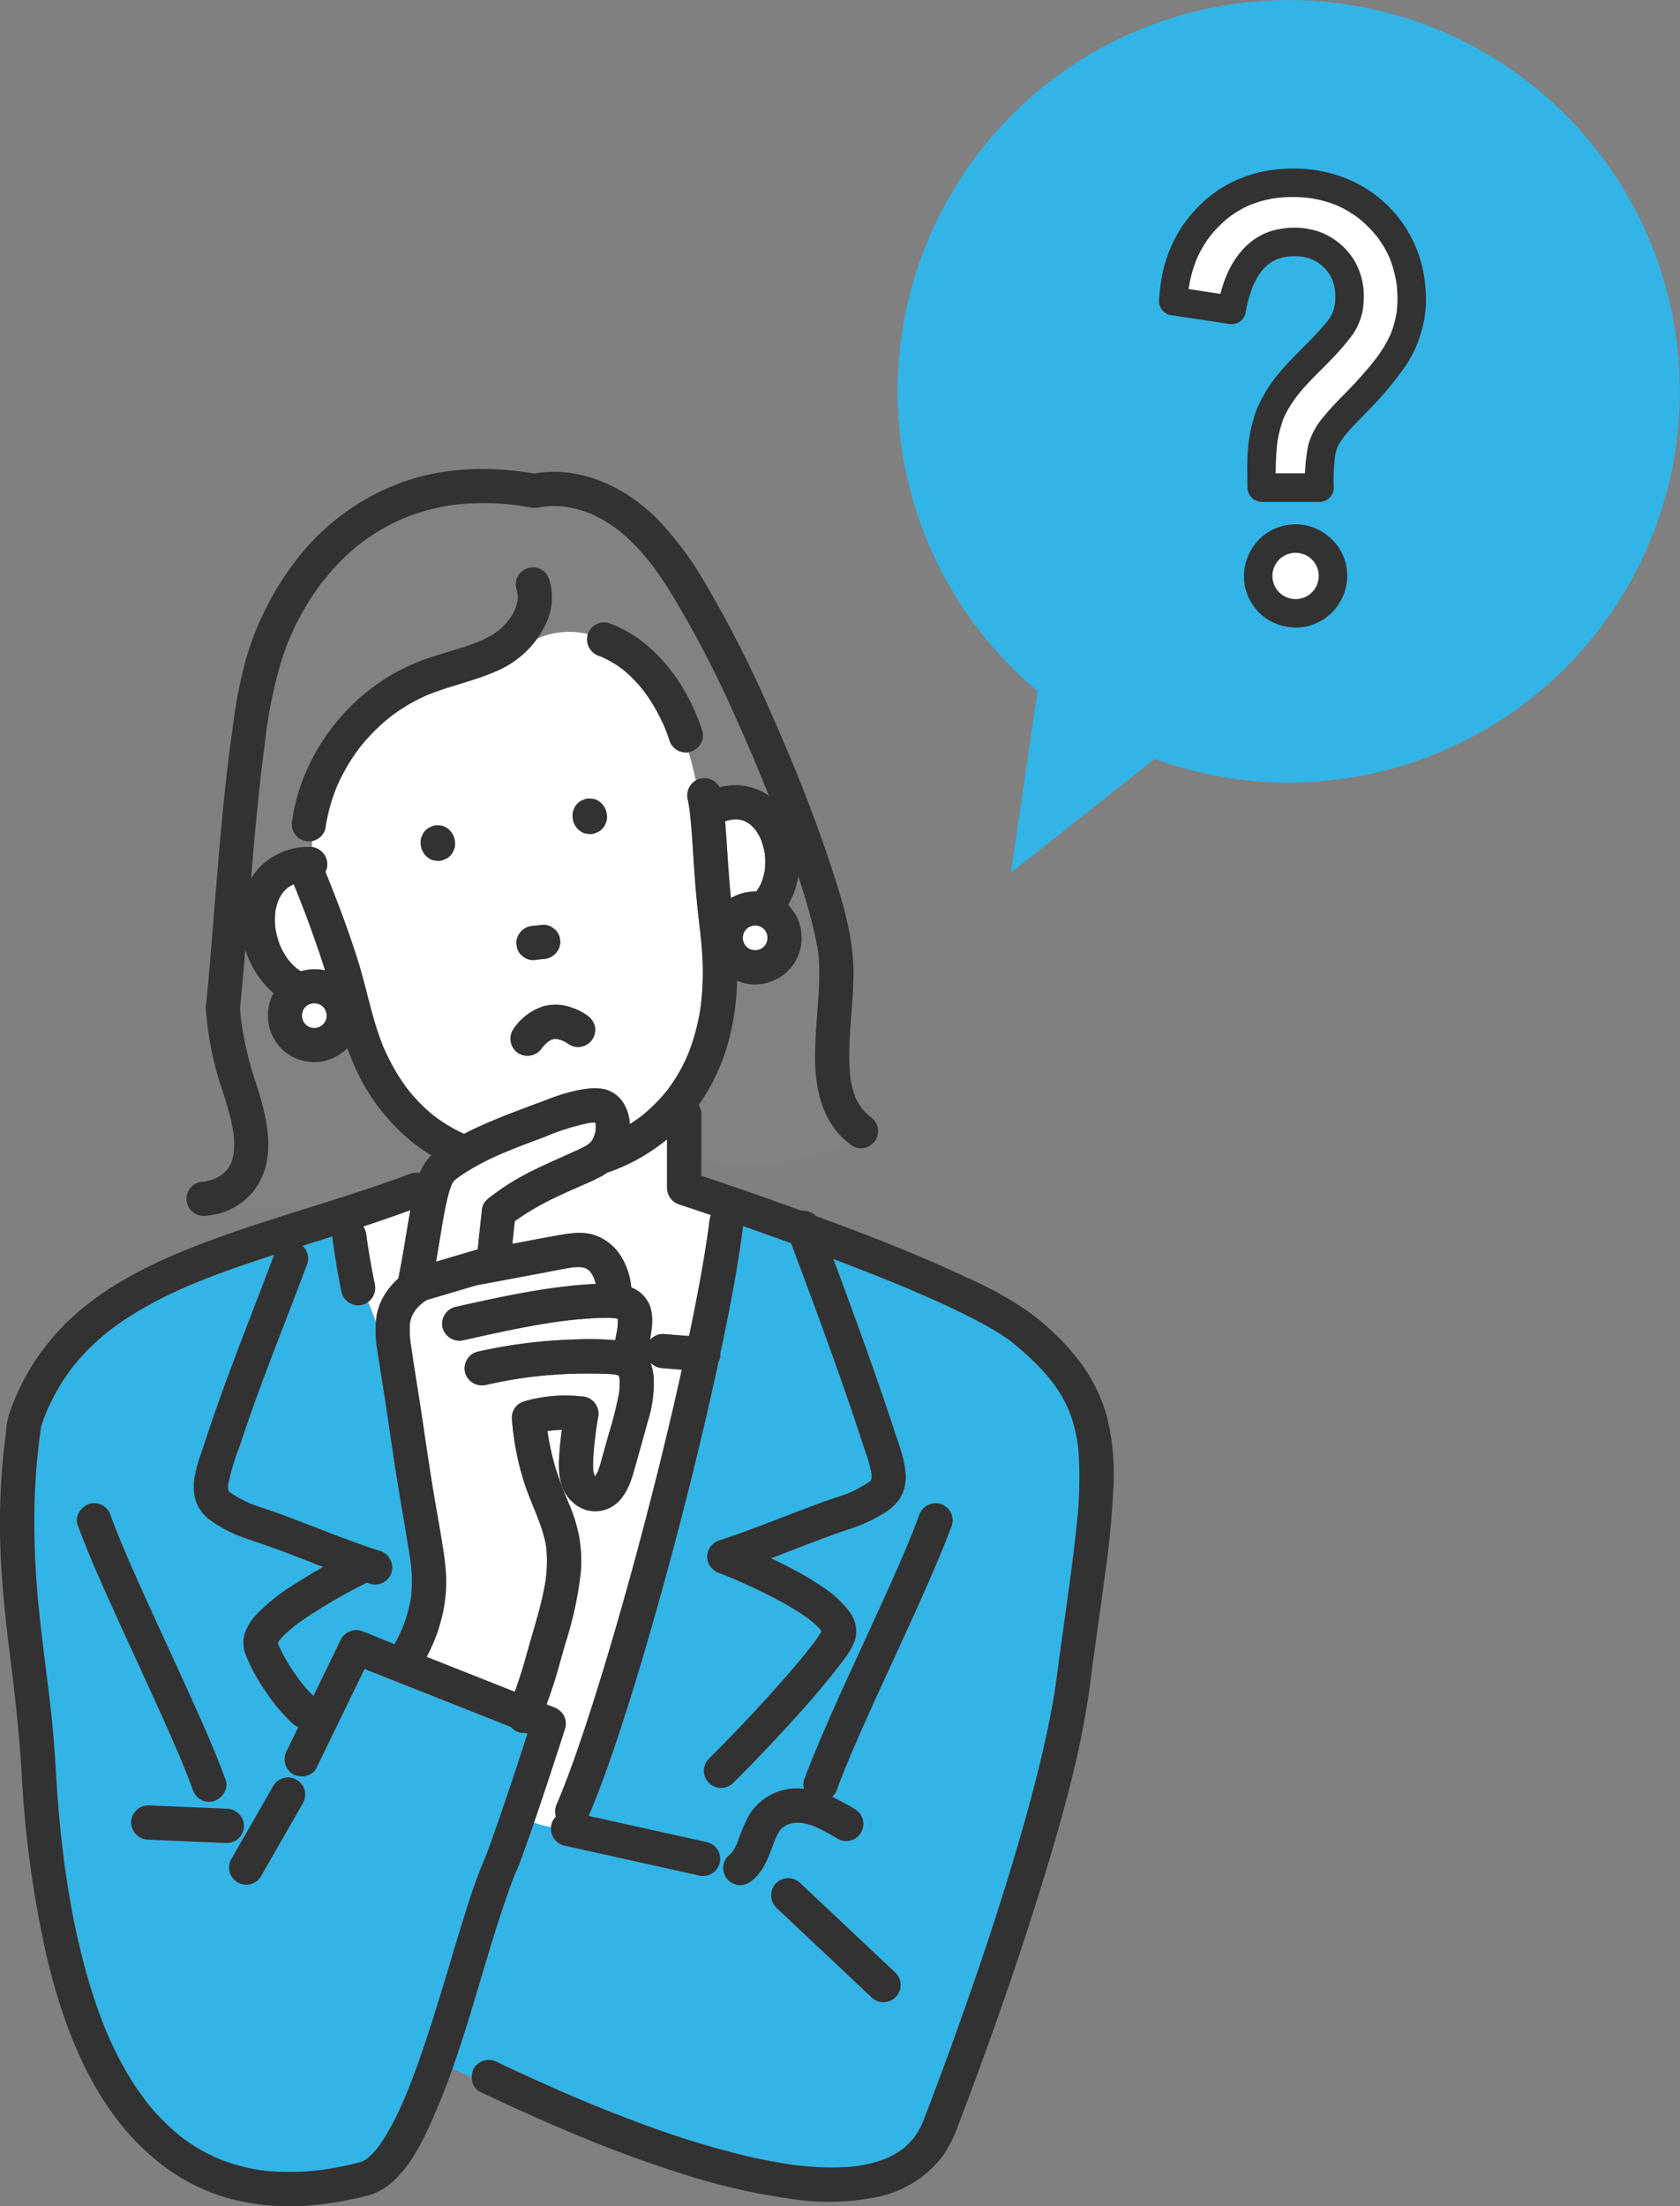
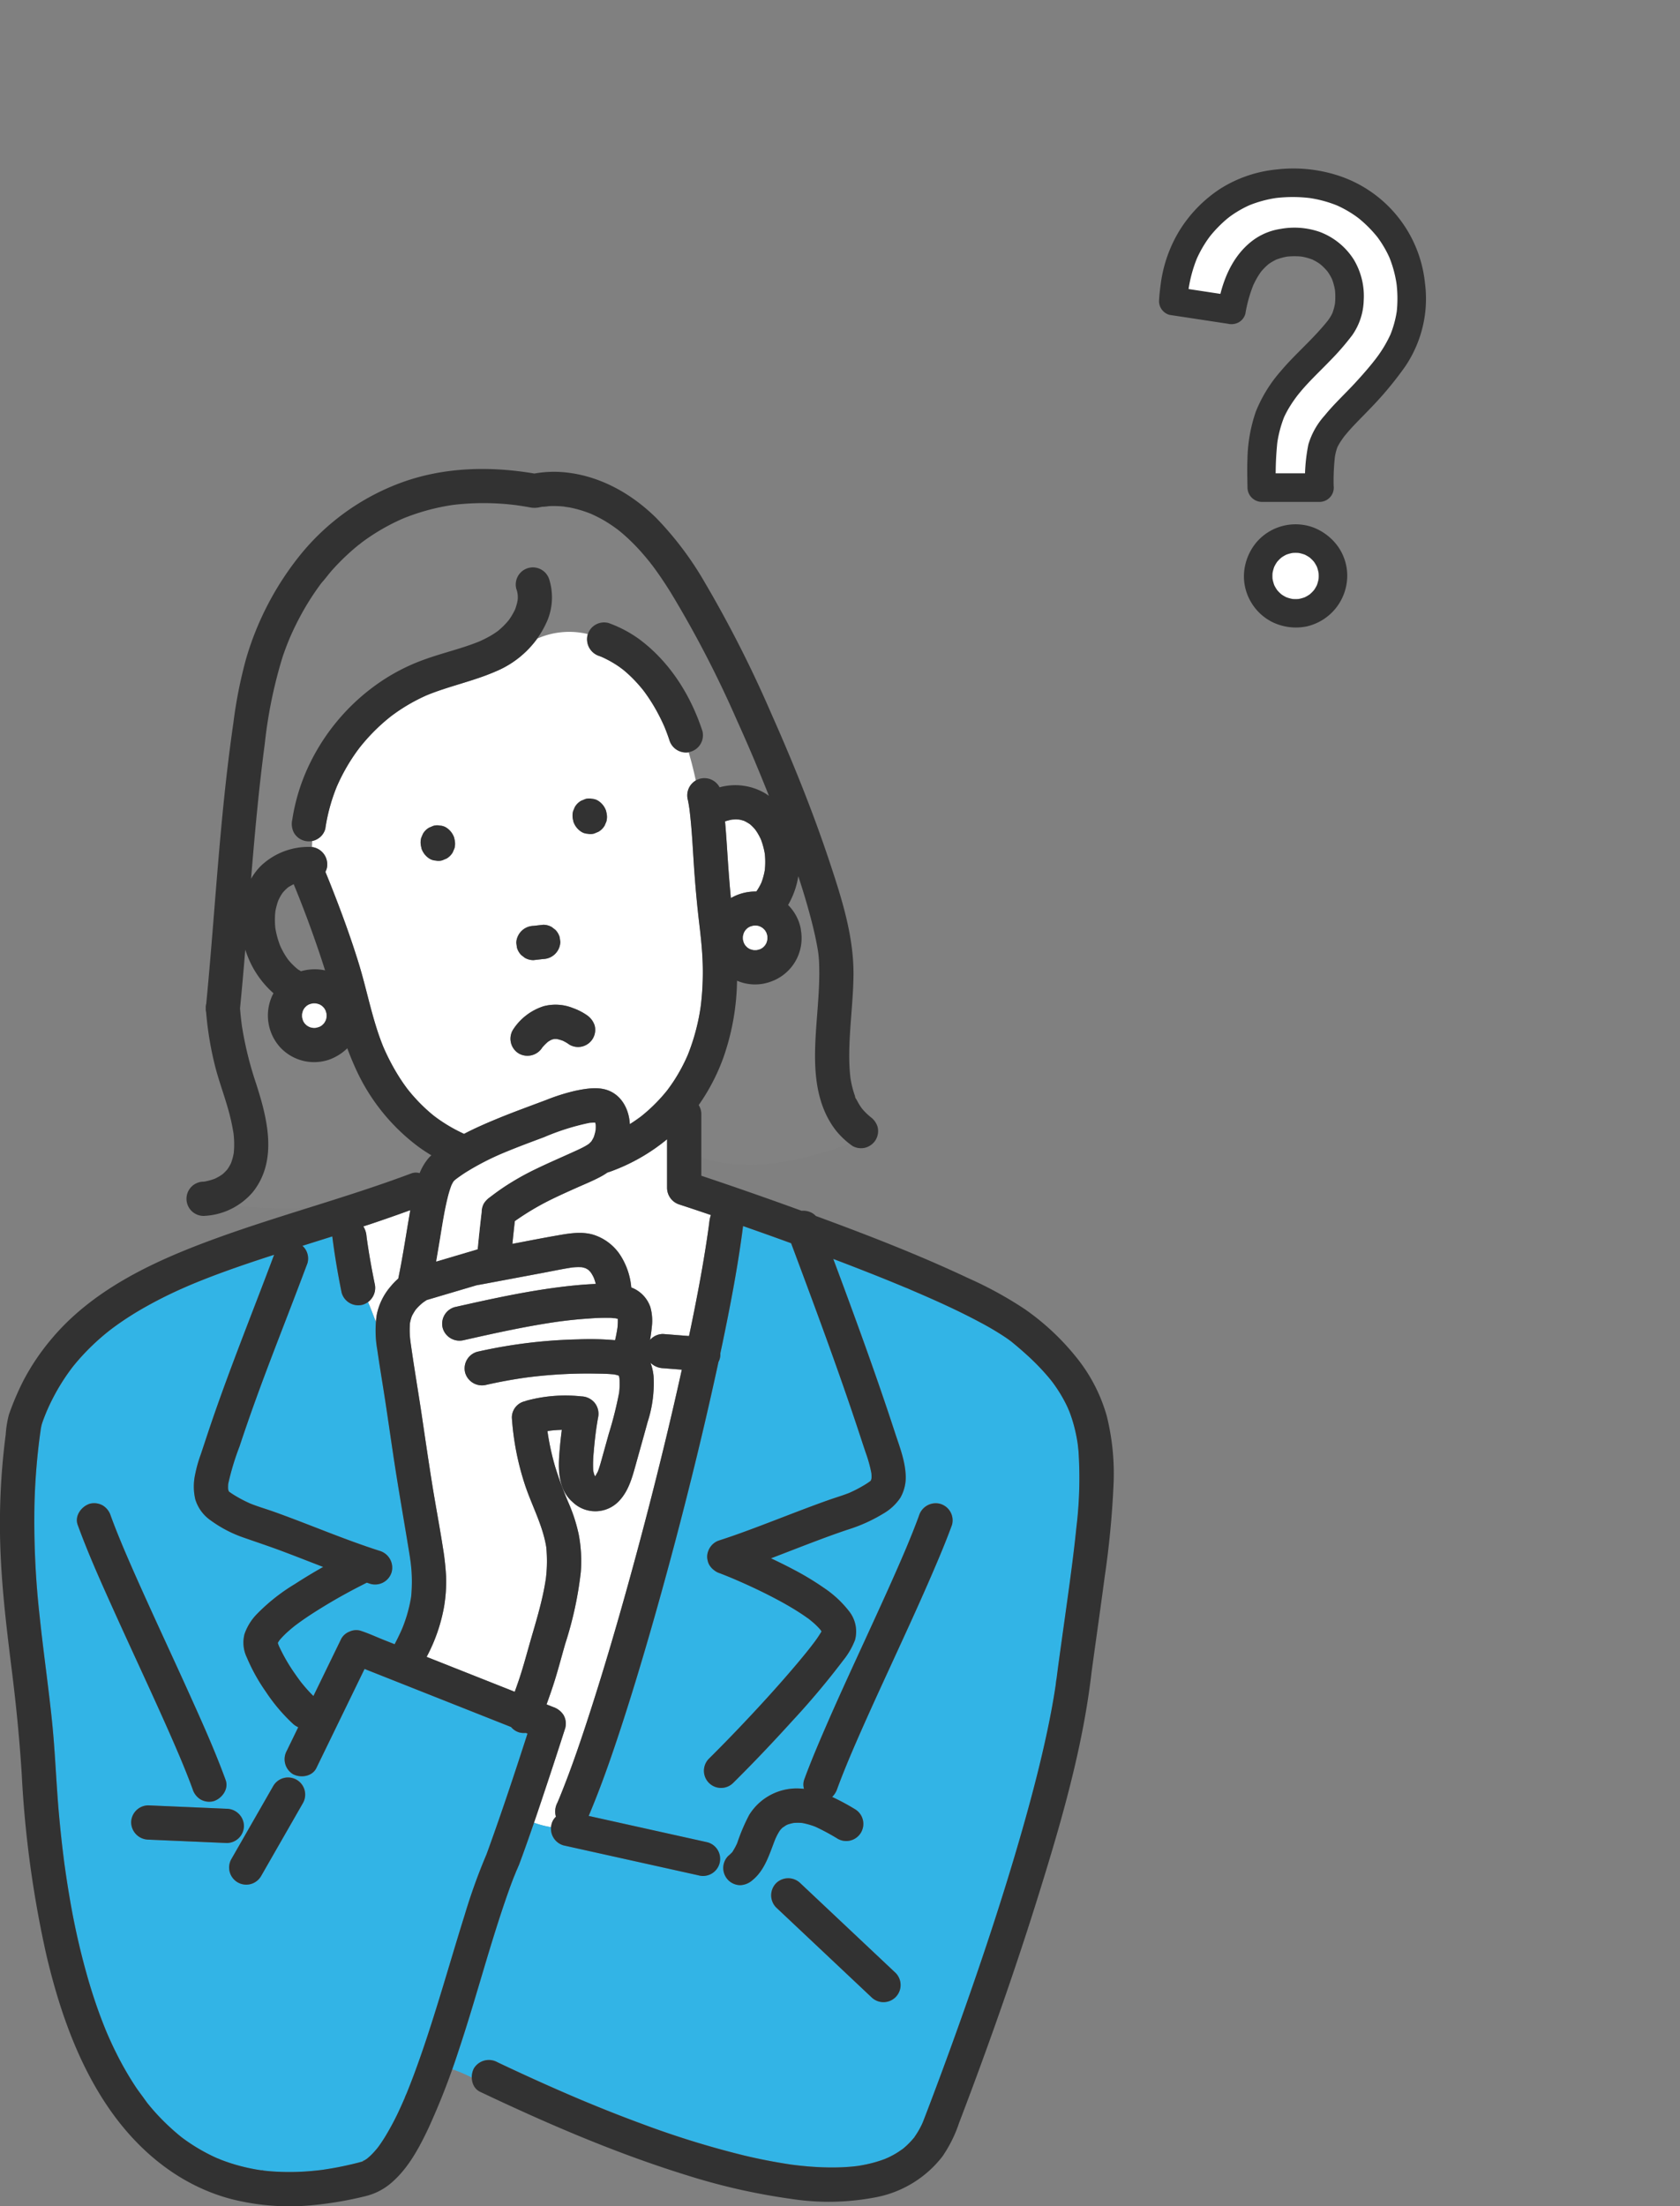
<svg xmlns="http://www.w3.org/2000/svg" id="グループ_61" data-name="グループ 61" width="346.586" height="455.052" viewBox="0 0 346.586 455.052">
  <rect x="0" y="0" width="346.586" height="455.052" fill="#808080" stroke="none" />
  <path id="パス_1536" data-name="パス 1536" d="M2117.578,1163.631a.866.866,0,0,0,.174-.223Z" transform="translate(-1966.627 -781.466)" fill="#fff050" />
  <path id="パス_1537" data-name="パス 1537" d="M2144.828,1149.964c.153-.129.285-.252.063-.055Z" transform="translate(-1983.181 -773.204)" fill="#fff050" />
  <path id="パス_1538" data-name="パス 1538" d="M1754.673,945.788c.673,6.477.876,12.986,1.462,19.471q.411,4.55.984,9.084c.055.425.1.852.167,1.276-.025-.162-.039-.257-.047-.307.018.117.067.444.094.641q.151,1.081.313,2.161.332,2.215.714,4.421a150.457,150.457,0,0,0,3.98,17.281c.807,2.71,1.709,5.393,2.728,8.032q.4,1.034.823,2.058c.008.02.016.044.025.068l.068.154c.122.281.243.563.367.844q.827,1.87,1.747,3.7a65.589,65.589,0,0,0,3.91,6.75c.688,1.034,1.484,2,2.166,3.034-.586-.889.042.046.228.277s.4.487.6.727q.568.677,1.161,1.333a47.345,47.345,0,0,0,5.2,4.891l.264.2q.366.271.739.534.7.5,1.43.961,1.543.986,3.177,1.819.823.418,1.666.8l.162.071c.274.086.545.225.81.327q1.721.661,3.5,1.152,1.887.521,3.819.851c.29.05.581.093.872.138.6-.025.547.051.341.046l.067.01q.969.114,1.942.184a50.729,50.729,0,0,0,8.681-.142q.65-.064,1.3-.143l.281-.032.1-.016c.808-.123,1.616-.248,2.42-.394,1.641-.3,3.271-.658,4.888-1.068.227-.057.451-.126.676-.188.377-.252.5-.276.464-.221.077-.037.153-.076.224-.118.17-.1.333-.214.5-.323.237-.209.484-.41.713-.63.31-.3.605-.61.89-.931.15-.169.3-.341.44-.515.029-.035.1-.126.171-.214.1-.129.205-.275.242-.326q.218-.3.429-.613.39-.572.755-1.16a55.12,55.12,0,0,0,3.269-6.206q.4-.88.786-1.768l.084-.2c.091-.3.256-.611.376-.9q.765-1.871,1.471-3.766c2.056-5.493,3.831-11.089,5.548-16.7,1.665-5.439,3.254-10.9,4.96-16.327a119.934,119.934,0,0,1,4.493-12.481q.22-.594.434-1.189c2.838-7.857,5.469-15.79,8.032-23.742l-.341-.138a3.928,3.928,0,0,1-1.289-.081,3.478,3.478,0,0,1-1.755-1.132l-8.012-3.175-11.491-4.553-9.452-3.745-1.276-.506-.081.166-6.055,12.452-3.8,7.814c-.863,1.774-3.248,2.105-4.834,1.268a3.608,3.608,0,0,1-1.267-4.834l1.387-2.853.97-1.993a4.057,4.057,0,0,1-1.037-.659,36.487,36.487,0,0,1-5.661-6.684,37.846,37.846,0,0,1-3.911-7.058,7.019,7.019,0,0,1-.477-4.805,11.05,11.05,0,0,1,2.525-4.1,38.925,38.925,0,0,1,7.87-6.225q2.853-1.854,5.836-3.529c-2.861-1.1-5.712-2.221-8.578-3.3-2.527-.948-5.084-1.792-7.629-2.687a25.691,25.691,0,0,1-6.929-3.565,8.177,8.177,0,0,1-3.251-4.411,11.714,11.714,0,0,1-.01-5.194,27.4,27.4,0,0,1,1.11-3.952c.495-1.456.969-2.917,1.455-4.376,4.148-12.456,9.115-24.608,13.711-36.9-.2.063-.392.124-.588.188-3.267,1.058-6.522,2.15-9.749,3.325q-2.314.843-4.6,1.75-1.129.449-2.25.919l-.6.257q-.5.217-1,.438a89.124,89.124,0,0,0-8.527,4.315q-1.945,1.13-3.815,2.385-.947.639-1.869,1.313c-.218.16-.433.323-.649.485-.015.013-.362.278-.536.417a47.79,47.79,0,0,0-6.385,6.138q-.408.475-.8.962c-.105.13-.206.265-.314.392l0,.005c-.4.534-.791,1.069-1.168,1.618a43.085,43.085,0,0,0-2.415,3.959q-.564,1.047-1.072,2.124c-.172.365-.336.732-.5,1.1l-.065.151-.158.385c-.309.77-.625,1.55-.87,2.343a9.7,9.7,0,0,0-.27,1.454c-.038.262-.075.524-.113.786-.015.1-.026.18-.035.248,0,.029-.01.084-.023.18q-.859,6.593-1.054,13.252a176.064,176.064,0,0,0,1.075,23.8C1752.9,931.533,1753.931,938.644,1754.673,945.788Zm45.661,13.46a3.533,3.533,0,1,1,6.1,3.566l-1.083,1.889-7.536,13.146a3.533,3.533,0,1,1-6.1-3.566l1.083-1.89Zm-6.059,8.252a3.559,3.559,0,0,1-3.533,3.533l-16.2-.7a3.608,3.608,0,0,1-3.533-3.533,3.558,3.558,0,0,1,3.533-3.533l16.2.7A3.608,3.608,0,0,1,1794.276,967.5Zm-31.829-66.437a3.607,3.607,0,0,1,2.722.356,3.794,3.794,0,0,1,1.624,2.111c.8,2.206,1.686,4.384,2.594,6.55,1.444,3.411,2.949,6.795,4.475,10.169,3.01,6.655,6.1,13.274,9.106,19.931,2.657,5.887,5.324,11.8,7.538,17.869.678,1.859-.767,3.8-2.467,4.346a3.607,3.607,0,0,1-2.722-.356,3.791,3.791,0,0,1-1.624-2.111c-.805-2.207-1.686-4.385-2.594-6.552-1.444-3.41-2.949-6.794-4.475-10.168-3.01-6.655-6.1-13.274-9.106-19.931-2.657-5.886-5.324-11.8-7.538-17.869C1759.3,903.55,1760.745,901.613,1762.446,901.063Z" transform="translate(-1743.95 -590.899)" fill="#32b4e6" />
  <path id="パス_1539" data-name="パス 1539" d="M2190.121,968.693c-.042.069.046.016.147-.107C2190.228,968.613,2190.177,968.649,2190.121,968.693Z" transform="translate(-2010.688 -663.119)" fill="#fff050" />
  <path id="パス_1540" data-name="パス 1540" d="M2045.832,965.756l.01.009C2046.006,965.573,2046.1,965.355,2045.832,965.756Z" transform="translate(-1923.044 -661.263)" fill="#fff050" />
  <path id="パス_1541" data-name="パス 1541" d="M2045.511,965.708l.008.009-.009-.012Z" transform="translate(-1922.849 -661.369)" fill="#fff050" />
  <path id="パス_1542" data-name="パス 1542" d="M1945.869,1291.766c.214-.5-.019.032-.083.193Z" transform="translate(-1862.27 -859.313)" fill="#fff050" />
  <path id="パス_1543" data-name="パス 1543" d="M1789.188,1258.533c-.022-.042-.061-.13-.1-.214A1.028,1.028,0,0,0,1789.188,1258.533Z" transform="translate(-1767.084 -839.122)" fill="#fff050" />
  <path id="パス_1544" data-name="パス 1544" d="M2045.234,965.428c.009,0,.033.024.062.057l-.006-.014C2045.266,965.444,2045.246,965.426,2045.234,965.428Z" transform="translate(-1922.681 -661.201)" fill="#fff050" />
  <path id="パス_1545" data-name="パス 1545" d="M2182.368,766.395a1.3,1.3,0,0,0,.223.545C2182.563,766.878,2182.368,766.383,2182.368,766.395Z" transform="translate(-2005.985 -540.295)" fill="#fff050" />
  <path id="パス_1546" data-name="パス 1546" d="M2041.75,857.241a.885.885,0,0,1-.134-.12C2041.61,857.134,2041.671,857.183,2041.75,857.241Z" transform="translate(-1920.483 -595.408)" fill="#fff050" />
  <path id="パス_1547" data-name="パス 1547" d="M2072.82,902.6l.012.017c0-.011,0-.022-.008-.033Z" transform="translate(-1939.439 -623.025)" fill="#fff050" />
  <path id="パス_1548" data-name="パス 1548" d="M2034.226,799.068V789a39.288,39.288,0,0,1-11.6,6.629c-.241.088-.486.165-.73.247a12.494,12.494,0,0,1-1.156.724c-1.688.929-3.5,1.655-5.262,2.442-1.63.73-3.262,1.459-4.867,2.242a54.874,54.874,0,0,0-7.794,4.6q-.27,2.345-.5,4.694c3.343-.641,6.685-1.3,10.039-1.87,2.3-.394,4.786-.7,7.044.112a10.384,10.384,0,0,1,5,3.821,14.587,14.587,0,0,1,2.444,6.929,6.6,6.6,0,0,1,3.941,4.067,10.4,10.4,0,0,1,.292,4.1c-.085.893-.209,1.784-.366,2.67.06-.072.122-.143.186-.207a3.553,3.553,0,0,1,2.5-1.035l1.043.082,4.315.34c.118-.566.243-1.132.36-1.7,1.428-6.935,2.754-13.9,3.714-20.921.043-.332.088-.665.129-1a5.6,5.6,0,0,1,.308-1.339q-3.219-1.1-6.449-2.155A3.625,3.625,0,0,1,2034.226,799.068Z" transform="translate(-1896.609 -554.026)" fill="#fff" />
  <path id="パス_1549" data-name="パス 1549" d="M2191.017,967.849c.023-.022.044-.046.068-.068-.027.024-.043.041-.068.063Z" transform="translate(-2011.239 -662.631)" fill="#fff050" />
  <path id="パス_1550" data-name="パス 1550" d="M2042.571,857.853c.107.071.156.1,0,0Z" transform="translate(-1921.063 -595.853)" fill="#fff050" />
  <path id="パス_1551" data-name="パス 1551" d="M1991.515,878.7c-.022-.036-.042-.072-.061-.108l-.054-.03a7.678,7.678,0,0,0-.89-.224c-1.325-.139-2.67-.149-4-.169q-2.4-.036-4.79.045c-3.118.106-6.229.367-9.323.765q-4.161.584-8.262,1.51a3.611,3.611,0,0,1-4.346-2.467,3.561,3.561,0,0,1,2.467-4.346,103.77,103.77,0,0,1,20.832-2.564,58.865,58.865,0,0,1,7.623.173c.2-.842.36-1.691.488-2.543a12.69,12.69,0,0,0,.077-1.858c-.188-.055-.378-.1-.57-.142l-.029,0a3,3,0,0,1-.744-.063,43.164,43.164,0,0,0-4.728.143c-1.947.123-3.889.326-5.824.575-6.691.927-13.292,2.395-19.878,3.877a3.612,3.612,0,0,1-4.346-2.467,3.561,3.561,0,0,1,2.467-4.346c4.2-.946,8.41-1.884,12.645-2.684,3.985-.753,8-1.384,12.038-1.784,1.472-.146,2.948-.253,4.426-.314a13.093,13.093,0,0,0-.406-1.265c-.124-.257-.255-.511-.4-.756-.085-.14-.183-.274-.274-.411l-.014-.016a6.491,6.491,0,0,0-.467-.472l0,0c-.177-.112-.356-.217-.539-.315a7.035,7.035,0,0,0-.8-.214,11.778,11.778,0,0,0-1.965.054c-2,.3-3.993.728-5.983,1.1l-11.788,2.211c-.649.122-1.3.239-1.957.356l-10.258,3.036c-.018.011-.038.02-.056.032-.278.172-.544.359-.81.548-.113.1-.227.191-.338.29q-.4.355-.763.746-.175.187-.341.383a12.028,12.028,0,0,0-.791,1.331,9.9,9.9,0,0,0-.39,1.418,18.248,18.248,0,0,0,.112,3.89c.732,5.275,1.646,10.531,2.421,15.8.661,4.491,1.321,8.983,2.037,13.466.7,4.4,1.546,8.788,2.229,13.2a52.814,52.814,0,0,1,.657,5.979,31.434,31.434,0,0,1-.408,6.115,34.943,34.943,0,0,1-3.607,10.414l1.219.483,11.491,4.553,5.465,2.166c.266-.747.534-1.494.791-2.245.793-2.323,1.44-4.687,2.106-7.049,1.314-4.663,2.834-9.294,3.532-14.1a29.2,29.2,0,0,0,.07-6.478c-.712-4.37-2.836-8.286-4.265-12.442a56.186,56.186,0,0,1-2.827-14.22,3.453,3.453,0,0,1,2.732-3.4,3.076,3.076,0,0,1,.4-.139,30.656,30.656,0,0,1,11.226-.856,3.678,3.678,0,0,1,2.774,1.392,3.637,3.637,0,0,1,.632,3.079c-.156.9-.3,1.8-.423,2.7-.185,1.429-.34,2.862-.452,4.3a25.219,25.219,0,0,0-.11,3.8,7.724,7.724,0,0,0,.238.917c.051.091.1.182.152.274l.015.018c.2-.331.4-.663.573-1.011.395-1.05.676-2.137.976-3.217l1.249-4.488a77.6,77.6,0,0,0,2.146-8.527,15.629,15.629,0,0,0,.064-3.018C1991.579,878.954,1991.55,878.825,1991.515,878.7Z" transform="translate(-1863.815 -594.856)" fill="#fff" />
-   <path id="パス_1552" data-name="パス 1552" d="M2179.985,756.8c-.006-.061-.011-.115-.016-.166,0-.022-.008-.044-.011-.066C2179.967,756.649,2179.978,756.726,2179.985,756.8Z" transform="translate(-2004.521 -534.328)" fill="#fff050" />
  <path id="パス_1553" data-name="パス 1553" d="M2213.381,1313.325a2.678,2.678,0,0,0,.19-.239c-.007-.006-.031.02-.064.06s-.07.1-.1.148Z" transform="translate(-2024.824 -872.39)" fill="#fff050" />
  <path id="パス_1554" data-name="パス 1554" d="M2190.311,968.332a1.12,1.12,0,0,0,.1-.136c0-.008.007-.016.011-.023-.067.068-.136.132-.2.2-.018.02-.03.037-.04.051A1.055,1.055,0,0,1,2190.311,968.332Z" transform="translate(-2010.728 -662.868)" fill="#fff050" />
  <path id="パス_1555" data-name="パス 1555" d="M2157.785,1040.826c-.171-.137-.425-.31.1.088l.03.022C2157.873,1040.9,2157.829,1040.862,2157.785,1040.826Z" transform="translate(-1990.922 -706.906)" fill="#fff050" />
  <path id="パス_1556" data-name="パス 1556" d="M2190.8,968.173h0Z" transform="translate(-2011.104 -662.868)" fill="#fff050" />
  <path id="パス_1557" data-name="パス 1557" d="M2190.8,968.131l0,0,0,.013Z" transform="translate(-2011.104 -662.843)" fill="#fff050" />
  <path id="パス_1558" data-name="パス 1558" d="M2158.521,1041.4l-.066-.049.008.007.3.221Z" transform="translate(-1991.458 -707.321)" fill="#fff050" />
  <path id="パス_1559" data-name="パス 1559" d="M2189.607,969.071l.005-.005C2189.447,969.2,2189.331,969.308,2189.607,969.071Z" transform="translate(-2010.282 -663.411)" fill="#fff050" />
  <path id="パス_1560" data-name="パス 1560" d="M2190.964,967.977l-.008.007,0,.009.011-.011Z" transform="translate(-2011.2 -662.749)" fill="#fff050" />
  <path id="パス_1561" data-name="パス 1561" d="M2213.2,1313.7l-.042.051C2213.071,1313.872,2213.032,1313.938,2213.2,1313.7Z" transform="translate(-2024.644 -872.761)" fill="#fff050" />
  <path id="パス_1562" data-name="パス 1562" d="M2114.769,631.109q.219,3.038.505,6.071c.193-.115.389-.221.588-.317a10.145,10.145,0,0,1,4.643-1.037l.085-.1c.088-.126.173-.254.256-.383a11.769,11.769,0,0,0,.737-1.374,14.165,14.165,0,0,0,.694-2.579,16.173,16.173,0,0,0,0-3.334,15.594,15.594,0,0,0-.81-2.993,12.944,12.944,0,0,0-.762-1.434c-.132-.21-.276-.411-.419-.613-.073-.085-.145-.171-.221-.254a9.679,9.679,0,0,0-.687-.685c-.052-.047-.1-.091-.157-.135a9.576,9.576,0,0,0-1.2-.692,8.2,8.2,0,0,0-1.016-.273,9.223,9.223,0,0,0-1.454.005,11.83,11.83,0,0,0-1.477.377C2114.363,624.6,2114.533,627.862,2114.769,631.109Z" transform="translate(-1964.494 -451.944)" fill="#fff" />
  <path id="パス_1563" data-name="パス 1563" d="M1870.107,1330.741a.857.857,0,0,1,.108.009l-.066-.01Z" transform="translate(-1816.298 -883.115)" fill="#fff050" />
  <path id="パス_1564" data-name="パス 1564" d="M2179.89,755.948q-.018-.14-.033-.281c0-.04-.007-.081-.011-.121.006.086.022.261.039.373C2179.886,755.929,2179.888,755.939,2179.89,755.948Z" transform="translate(-2004.453 -533.705)" fill="#fff050" />
  <path id="パス_1565" data-name="パス 1565" d="M2069.953,776.654l.243-.186-.285.215-.015.012Z" transform="translate(-1937.662 -546.414)" fill="#fff050" />
  <path id="パス_1566" data-name="パス 1566" d="M1852.816,973.4c-.024-.023-.04-.039-.068-.064.024.022.046.046.069.068Z" transform="translate(-1805.753 -666.002)" fill="#fff050" />
  <path id="パス_1567" data-name="パス 1567" d="M1884.323,656.348c.524-.378.126-.12-.1.07l.069-.05Z" transform="translate(-1824.871 -473.328)" fill="#fff050" />
  <path id="パス_1568" data-name="パス 1568" d="M1853.134,973.694l0,.012.01.009-.009-.017Z" transform="translate(-1805.987 -666.222)" fill="#fff050" />
  <path id="パス_1569" data-name="パス 1569" d="M1971.348,513.882q-.757-1.889-1.535-3.771-.389-.94-.782-1.878l-.154-.367q-.183-.43-.366-.86-1.61-3.775-3.3-7.514a224.362,224.362,0,0,0-13.638-26.314c-1.185-1.9-2.429-3.763-3.771-5.556l-.145-.192a5.927,5.927,0,0,1-.379-.488q-.343-.431-.7-.855-.846-1.017-1.745-1.989a38.369,38.369,0,0,0-3.677-3.484c-.168-.139-.339-.274-.509-.41-.355-.258-.707-.519-1.069-.767-.673-.461-1.364-.9-2.075-1.3-.774-.437-1.569-.823-2.377-1.192l-.017-.006c-.211-.08-.42-.164-.631-.242q-.529-.195-1.066-.367a24.317,24.317,0,0,0-2.616-.679c-.328-.066-.681-.093-1.017-.155.224.056.351.115-.222-.046l-.046-.006c-.149-.014-.3-.028-.448-.039a20.565,20.565,0,0,0-2.694-.035,8.946,8.946,0,0,1-1.28.12l-.018,0c-.223.038-.445.082-.667.127-.132.027-.263.047-.393.061a4.768,4.768,0,0,1-1.486-.062c-.886-.164-1.776-.305-2.668-.433a53.423,53.423,0,0,0-13.157-.08,44.6,44.6,0,0,0-10.281,2.78,43.114,43.114,0,0,0-7,3.841q-.771.523-1.52,1.078l-.177.133c-.185.183-.431.334-.631.5q-1.436,1.165-2.774,2.444-1.308,1.248-2.517,2.595c-.785.873-1.472,1.845-2.262,2.708l-.144.192q-.254.341-.5.685-.537.747-1.048,1.513-1,1.5-1.905,3.066a58.59,58.59,0,0,0-3,6c-.521,1.262-1.008,2.538-1.444,3.832a95.414,95.414,0,0,0-3.669,17.862q-.777,5.842-1.369,11.705c-.554,5.386-1.02,10.781-1.463,16.177a13.037,13.037,0,0,1,1.949-2.582,14.211,14.211,0,0,1,10.233-3.984,3.391,3.391,0,0,1,.393.022q.016-.622.045-1.24a4.155,4.155,0,0,1-1.656-.053,3.6,3.6,0,0,1-2.112-1.624,3.885,3.885,0,0,1-.356-2.722,40.359,40.359,0,0,1,3.64-11.619,43.28,43.28,0,0,1,13.954-16.4,40.461,40.461,0,0,1,9.793-5.059c3.681-1.33,7.52-2.187,11.151-3.66a24.46,24.46,0,0,0,2.652-1.357c.413-.248.81-.519,1.2-.8l.1-.079q.275-.228.539-.468.6-.54,1.137-1.137.239-.264.467-.54l.033-.041.012-.016a13.855,13.855,0,0,0,1.294-2.2,11.1,11.1,0,0,0,.509-1.823,4.939,4.939,0,0,0-.265-2.415,3.534,3.534,0,0,1,6.813-1.878,12.458,12.458,0,0,1-.359,8.308,18.079,18.079,0,0,1-2.115,3.829,16.315,16.315,0,0,1,10.427-.924,3.672,3.672,0,0,1,1.565-1.917,3.565,3.565,0,0,1,2.722-.356,25.232,25.232,0,0,1,6.356,3.361c6.279,4.672,10.568,11.515,12.988,18.9a3.583,3.583,0,0,1-2.467,4.345,3.035,3.035,0,0,1-.358.093q.844,2.859,1.465,5.8a4,4,0,0,1,.833-.382,3.619,3.619,0,0,1,4.085,1.755,12.174,12.174,0,0,1,9.444,1.263c.254.158.5.331.736.506C1971.674,514.71,1971.514,514.3,1971.348,513.882Z" transform="translate(-1813.189 -350.977)" fill="#828282" />
  <path id="パス_1570" data-name="パス 1570" d="M1970.747,544.729c-.3-.915-.639-1.815-1-2.7a39.942,39.942,0,0,0-1.826-3.658,36.257,36.257,0,0,0-2.3-3.561c-.09-.122-.185-.243-.277-.366q-.316-.4-.645-.781-.7-.817-1.453-1.583-.79-.8-1.644-1.53-.223-.19-.449-.374l-.029-.023c-.246-.171-.484-.364-.728-.535a22.26,22.26,0,0,0-3.578-2.019c-.159-.063-.316-.129-.477-.188a3.628,3.628,0,0,1-2.468-4.346c.015-.065.038-.13.059-.195a16.315,16.315,0,0,0-10.427.924,20.708,20.708,0,0,1-8.6,6.784c-4.591,2.005-9.522,2.991-14.151,4.873a37.2,37.2,0,0,0-5.365,2.9q-.614.4-1.212.826-.282.2-.559.405l-.344.259-.24.19q-.269.217-.534.438-.53.443-1.045.9a39.764,39.764,0,0,0-3.958,4.1q-.277.332-.547.669c-.024.029-.053.068-.085.109-.442.607-.187.247,0,0l.1-.143c-.271.373-.554.737-.821,1.112q-.827,1.162-1.569,2.381a39.539,39.539,0,0,0-2.456,4.744,37.386,37.386,0,0,0-2.364,8.679,3.4,3.4,0,0,1-1.624,2.111,2.919,2.919,0,0,1-1.066.409q-.029.618-.045,1.24a3.618,3.618,0,0,1,3.14,3.511,3.087,3.087,0,0,1-.381,1.609q.6,1.437,1.167,2.886c2.059,5.2,3.987,10.45,5.646,15.788,1.795,5.776,2.828,11.753,5.11,17.37a45.127,45.127,0,0,0,3.2,6.122q.8,1.272,1.7,2.482l.128.17c.1.122.192.243.29.363q.426.525.872,1.034a34.177,34.177,0,0,0,3.814,3.726q.26.217.525.428c.278.207.555.415.838.615q.993.7,2.037,1.33a33.847,33.847,0,0,0,3.291,1.735c2.25-1.178,4.589-2.192,6.934-3.158,3.328-1.371,6.719-2.589,10.086-3.861a40.772,40.772,0,0,1,5.823-1.843c2.041-.437,4.539-.87,6.587-.209,3.056.988,4.621,4.015,4.769,7.062.461-.292.918-.591,1.365-.905.3-.212.6-.431.9-.652l.042-.032c.126-.1.252-.2.376-.3A34.111,34.111,0,0,0,1969,618.5q.487-.541.952-1.1.181-.218.358-.44l.012-.016c.537-.722,1.058-1.453,1.543-2.211a36.444,36.444,0,0,0,2.672-5.032,43.5,43.5,0,0,0,2.683-10.046,57.344,57.344,0,0,0,.417-8.369c-.065-2.962-.384-5.889-.733-8.827-.384-3.223-.684-6.454-.932-9.69-.353-4.6-.5-9.239-1.079-13.822-.092-.634-.2-1.266-.327-1.893a3.615,3.615,0,0,1,1.634-3.965q-.624-2.938-1.465-5.8A3.651,3.651,0,0,1,1970.747,544.729Zm-44.34,22.32q-.178.422-.356.844a3.548,3.548,0,0,1-1.267,1.267l-.844.356a2.677,2.677,0,0,1-1.409.063,2.626,2.626,0,0,1-1.313-.419,3.956,3.956,0,0,1-1.624-2.111l-.012-.067,0-.016-.016-.089,0-.026a3.732,3.732,0,0,1-.1-.482,3.555,3.555,0,0,1,.083-1.464q.179-.422.356-.844a3.557,3.557,0,0,1,1.267-1.268l.844-.356a2.673,2.673,0,0,1,1.409-.063,2.629,2.629,0,0,1,1.313.419,3.957,3.957,0,0,1,1.624,2.111l.012.068,0,.016.019.108v.007a3.763,3.763,0,0,1,.1.482A3.546,3.546,0,0,1,1926.407,567.05Zm13.063,18.174a3.631,3.631,0,0,1,3.229-2.172l.253-.028,1.759-.2a3.515,3.515,0,0,1,1.783.482l.715.552a3.529,3.529,0,0,1,.908,1.559q.063.469.126.939a3.631,3.631,0,0,1-3.533,3.533l-.253.029-1.759.2a3.517,3.517,0,0,1-1.783-.482l-.715-.553a3.525,3.525,0,0,1-.908-1.559q-.063-.469-.126-.939A2.665,2.665,0,0,1,1939.47,585.224Zm15.491,21.058a3.6,3.6,0,0,1-2.111,1.624,3.547,3.547,0,0,1-2.722-.356,8.176,8.176,0,0,0-1.382-.815,8.685,8.685,0,0,0-1.2-.35q-.288-.016-.576-.005c-.187.043-.372.095-.555.156a7.607,7.607,0,0,0-.74.441,10.136,10.136,0,0,0-1.136,1.143l0,0a3.613,3.613,0,0,1-4.834,1.267,3.56,3.56,0,0,1-1.267-4.834,11.728,11.728,0,0,1,6.381-4.933,9.634,9.634,0,0,1,6.038.383,12.18,12.18,0,0,1,2.842,1.444,4.121,4.121,0,0,1,1.624,2.112A3.567,3.567,0,0,1,1954.961,606.282Zm2.79-44.759-.356.844a3.551,3.551,0,0,1-1.267,1.268l-.844.356a2.676,2.676,0,0,1-1.409.063,2.626,2.626,0,0,1-1.313-.419,3.955,3.955,0,0,1-1.624-2.111c0-.022-.008-.045-.012-.067h0l0-.016q-.01-.055-.02-.111v0a3.719,3.719,0,0,1-.1-.482,3.553,3.553,0,0,1,.084-1.463l.356-.844a3.55,3.55,0,0,1,1.267-1.268l.844-.356a2.676,2.676,0,0,1,1.409-.063,2.629,2.629,0,0,1,1.313.419,3.952,3.952,0,0,1,1.624,2.111l.012.067h0l0,.007.012.068.009.055a3.715,3.715,0,0,1,.1.482A3.551,3.551,0,0,1,1957.751,561.523Z" transform="translate(-1832.65 -392.086)" fill="#fff" />
  <path id="パス_1571" data-name="パス 1571" d="M2069.24,777.119l.091-.073-.027.02C2068.7,777.52,2069.046,777.274,2069.24,777.119Z" transform="translate(-1937.097 -546.765)" fill="#fff050" />
  <path id="パス_1572" data-name="パス 1572" d="M1853.207,973.824a.862.862,0,0,0,.059.082l.008.006c.051.035.1.072.152.109a.7.7,0,0,0-.063-.082c-.065-.064-.132-.126-.2-.191C1853.183,973.773,1853.192,973.8,1853.207,973.824Z" transform="translate(-1806.008 -666.255)" fill="#fff050" />
  <path id="パス_1573" data-name="パス 1573" d="M1852.958,973.529v0l.011.011,0-.008Z" transform="translate(-1805.88 -666.122)" fill="#fff050" />
  <path id="パス_1574" data-name="パス 1574" d="M1922.568,1326.383a1.788,1.788,0,0,1,.17-.1l-.028.008C1922.663,1326.32,1922.623,1326.344,1922.568,1326.383Z" transform="translate(-1848.166 -880.405)" fill="#fff050" />
  <path id="パス_1575" data-name="パス 1575" d="M1870.544,1330.792a.961.961,0,0,0,.113.01c-.091-.015-.183-.027-.275-.036Z" transform="translate(-1816.464 -883.13)" fill="#fff050" />
  <path id="パス_1576" data-name="パス 1576" d="M1923.1,1325.923a.661.661,0,0,0,.34-.187c-.146.07-.3.137-.437.214Z" transform="translate(-1848.428 -880.075)" fill="#fff050" />
  <path id="パス_1577" data-name="パス 1577" d="M1853.639,974.364c-.05-.039-.1-.077-.133-.107C1853.568,974.328,1853.623,974.368,1853.639,974.364Z" transform="translate(-1806.213 -666.564)" fill="#fff050" />
  <path id="パス_1578" data-name="パス 1578" d="M1926.751,847.752a12.841,12.841,0,0,1,2.892-5.8,13.324,13.324,0,0,1,1.532-1.575c.178-.884.354-1.767.52-2.653.688-3.678,1.25-7.377,1.89-11.064.023-.13.045-.262.068-.393q-4.037,1.475-8.117,2.827c-.525.175-1.053.342-1.579.514a4.372,4.372,0,0,1,.661,2.046c.015.118.031.235.046.353.436,3.152,1,6.285,1.635,9.4a3.646,3.646,0,0,1-1.375,3.794c.575,1.362,1.111,2.74,1.626,4.129C1926.593,848.808,1926.654,848.284,1926.751,847.752Z" transform="translate(-1849.01 -576.664)" fill="#fff" />
  <path id="パス_1579" data-name="パス 1579" d="M1890.521,907.064c-.072-.508-.145-1.015-.226-1.521-1.109-6.85-2.333-13.676-3.356-20.541-.5-3.336-.981-6.674-1.48-10.01-.576-3.85-1.241-7.689-1.792-11.542a25.629,25.629,0,0,1-.3-5.761c-.515-1.389-1.051-2.767-1.626-4.129a3.927,3.927,0,0,1-1.093.552,3.556,3.556,0,0,1-4.346-2.467c-.781-3.852-1.442-7.721-1.931-11.621q-3.079.974-6.16,1.942a3.639,3.639,0,0,1,.691.834,3.563,3.563,0,0,1,.356,2.722q-1.98,5.3-4.027,10.576c-2.268,5.882-4.549,11.76-6.69,17.69q-1.719,4.761-3.311,9.566a53.589,53.589,0,0,0-2.33,7.71,8.409,8.409,0,0,0-.021,1.068c.026.117.055.234.089.349l.009.017c.09.087.161.158.2.208s.094.1.144.139.117.085.177.126c.255.175.516.342.78.5a27.686,27.686,0,0,0,3.195,1.661c1.616.646,3.3,1.13,4.94,1.716,7.272,2.6,14.38,5.684,21.741,8.037a3.611,3.611,0,0,1,2.468,4.346,3.563,3.563,0,0,1-4.346,2.468c-.263-.084-.524-.174-.786-.26q-.74.372-1.474.752a113.485,113.485,0,0,0-10.25,5.939c-.912.6-1.812,1.224-2.689,1.874l-.3.223c-.118.093-.268.21-.332.262q-.583.47-1.143.966a17.878,17.878,0,0,0-1.8,1.821c-.062.088-.125.175-.184.267s-.127.211-.188.318c.061.2.128.392.2.584a36.5,36.5,0,0,0,3.368,5.835q.567.822,1.169,1.619l.168.212q.326.407.664.8c.563.663,1.153,1.3,1.775,1.912l1.957-4.024,3.8-7.814a3.3,3.3,0,0,1,1.689-1.446,3.258,3.258,0,0,1,2.3-.178c.022.009.044.019.067.027,1.635.533,3.229,1.279,4.826,1.912l2.114.838c.555-1.046,1.076-2.109,1.55-3.2a29.886,29.886,0,0,0,1.852-6.539A31.67,31.67,0,0,0,1890.521,907.064Z" transform="translate(-1805.829 -585.022)" fill="#32b4e6" />
  <path id="パス_1580" data-name="パス 1580" d="M2129.539,589.825l-.132-.313.094.224.019.044Z" transform="translate(-1973.813 -432.845)" fill="#fff050" />
-   <path id="パス_1581" data-name="パス 1581" d="M1888.546,698.916c.078.057.155.116.233.172l.045.031-.013-.011Z" transform="translate(-1827.499 -499.304)" fill="#fff050" />
-   <path id="パス_1582" data-name="パス 1582" d="M1877.61,664.045a18.092,18.092,0,0,0,.987,3.619,16.794,16.794,0,0,0,1.089,2.052c.192.3.4.6.61.889l.038.047q.217.26.447.51.457.5.962.95c.12.108.244.211.369.314l.047.034c.239.17.484.328.734.48a10.332,10.332,0,0,1,4.615-.248c.121.02.24.049.359.075q-.633-2.018-1.316-4.018c-1.573-4.634-3.288-9.232-5.157-13.757a9.384,9.384,0,0,0-1.144.651l-.129.093q-.333.287-.637.606c-.144.151-.276.313-.41.472-.066.1-.131.192-.194.29a10.667,10.667,0,0,0-.653,1.211,13.2,13.2,0,0,0-.627,2.338A16.4,16.4,0,0,0,1877.61,664.045Z" transform="translate(-1820.799 -472.621)" fill="#fff" />
  <path id="パス_1583" data-name="パス 1583" d="M1883.766,656.827c-.1.07-.2.142-.294.212l.266-.189h0Z" transform="translate(-1824.417 -473.737)" fill="#fff050" />
  <path id="パス_1584" data-name="パス 1584" d="M1889.35,699.515c.207.168.579.409-.062-.059l-.034-.023C1889.287,699.46,1889.318,699.488,1889.35,699.515Z" transform="translate(-1827.929 -499.618)" fill="#fff050" />
  <path id="パス_1585" data-name="パス 1585" d="M1884.2,694.264c-.247-.327-.226-.276,0,0Z" transform="translate(-1824.748 -496.341)" fill="#fff050" />
  <path id="パス_1586" data-name="パス 1586" d="M2129.948,590.8l.036.086Z" transform="translate(-1974.142 -433.626)" fill="#fff050" />
  <path id="パス_1587" data-name="パス 1587" d="M2129.922,590.737l-.009-.022.014.033Z" transform="translate(-1974.121 -433.576)" fill="#fff050" />
  <path id="パス_1588" data-name="パス 1588" d="M2029.249,456.49l.092.026.093.016C2029.372,456.519,2029.309,456.507,2029.249,456.49Z" transform="translate(-1912.971 -352.039)" fill="#fff050" />
  <path id="パス_1589" data-name="パス 1589" d="M2129.742,590.309l.067.159Z" transform="translate(-1974.017 -433.329)" fill="#fff050" />
  <path id="パス_1590" data-name="パス 1590" d="M2029.72,456.6c.043.009.085.021.129.029C2029.808,456.616,2029.764,456.606,2029.72,456.6Z" transform="translate(-1913.257 -352.104)" fill="#fff050" />
  <path id="パス_1591" data-name="パス 1591" d="M2017.286,1001.649a3.053,3.053,0,0,1,.919-1.576c-.02-.058-.042-.116-.058-.173a3.869,3.869,0,0,1,.356-2.722l.116-.27q.149-.358.3-.716c2.538-6.2,4.67-12.563,6.713-18.938,2.641-8.241,5.074-16.548,7.392-24.885q3.76-13.523,7.1-27.159,2.117-8.646,4.042-17.338l-3.864-.3a3.937,3.937,0,0,1-2.5-1.035c-.035-.032-.064-.068-.1-.1a11.01,11.01,0,0,1,.638,2.785,25.835,25.835,0,0,1-1.234,9.458c-.8,2.947-1.635,5.885-2.453,8.827-.734,2.638-1.469,5.353-3.392,7.406a6.729,6.729,0,0,1-9.648.242c-2.656-2.292-2.97-6-2.758-9.267.122-1.873.314-3.743.554-5.606-.778.023-1.555.075-2.331.162-.212.033-.422.069-.633.106a52.7,52.7,0,0,0,1.6,7.376,77.937,77.937,0,0,0,2.758,7.442,33.469,33.469,0,0,1,2.11,6.571,29.474,29.474,0,0,1,.407,7.736,75.243,75.243,0,0,1-3.194,14.7c-.707,2.458-1.355,4.935-2.109,7.379-.535,1.736-1.138,3.452-1.756,5.161l1.383.548a4.09,4.09,0,0,1,2.111,1.624,3.57,3.57,0,0,1,.356,2.722q-1.737,5.425-3.528,10.833c-.961,2.9-1.924,5.791-2.913,8.679a18.97,18.97,0,0,0,3.536.919A3.679,3.679,0,0,1,2017.286,1001.649Z" transform="translate(-1903.506 -625.361)" fill="#fff" />
  <path id="パス_1592" data-name="パス 1592" d="M2099.916,881.2c-.045-.526-.107-1.049-.165-1.574-.009-.062-.018-.125-.028-.188q-.051-.337-.109-.672c-.178-1.033-.4-2.059-.677-3.07a28.911,28.911,0,0,0-.955-2.9c-.015-.038-.034-.082-.056-.127-.44-.779-.161-.342,0,0l.049.087c-.116-.2-.194-.442-.292-.655q-.3-.653-.636-1.29a29.288,29.288,0,0,0-1.536-2.587q-.463-.7-.963-1.371l-.069-.092c-.15-.181-.292-.372-.44-.553a47.768,47.768,0,0,0-4.822-5.017q-1.492-1.359-3.061-2.632l-.049-.038c-.85-.559-.29-.223,0,0l.123.08c-.156-.1-.3-.228-.452-.338-.323-.237-.652-.466-.984-.691a59.121,59.121,0,0,0-5.155-3.055c-4.583-2.459-9.341-4.593-14.122-6.633-.353-.151-.7-.318-1.063-.451.974.363-.113-.046-.336-.14q-.921-.385-1.845-.765-2.091-.861-4.191-1.7-4.173-1.665-8.375-3.257c-.131-.05-.262-.1-.393-.147q2.837,7.615,5.615,15.251c2.453,6.787,4.837,13.6,7.075,20.459.935,2.866,2.069,5.691,2.241,8.737a8.473,8.473,0,0,1-1.111,4.842,10.6,10.6,0,0,1-3.523,3.251,32.656,32.656,0,0,1-7.242,3.27c-2.7.9-5.365,1.9-8.023,2.906-2.629,1-5.25,2.032-7.882,3.033,1.575.743,3.139,1.509,4.675,2.326a57.462,57.462,0,0,1,6.141,3.7,22.12,22.12,0,0,1,5.327,4.93,6.732,6.732,0,0,1,1.2,5.874,15.6,15.6,0,0,1-2.453,4.228,162.457,162.457,0,0,1-10.526,12.52c-3.945,4.35-7.987,8.617-12.162,12.746a3.533,3.533,0,0,1-5-5q3.251-3.216,6.4-6.538c3.874-4.074,7.676-8.226,11.317-12.511q1.165-1.372,2.3-2.769.513-.634,1.016-1.276.2-.263.4-.527a23.562,23.562,0,0,0,1.79-2.615c-.03-.051-.058-.1-.09-.154s-.086-.128-.131-.191a14.256,14.256,0,0,0-1.494-1.49c-.251-.219-.511-.427-.771-.636l-.039-.029c-.113-.084-.228-.169-.342-.252-.689-.5-1.4-.968-2.116-1.421-1.506-.95-3.059-1.824-4.634-2.654-2.865-1.51-5.807-2.875-8.787-4.143-.844-.352-1.691-.7-2.544-1.024a3.587,3.587,0,0,1-1.2-.629,3.723,3.723,0,0,1-.943-1.007,2.912,2.912,0,0,1-.4-1.016,3.1,3.1,0,0,1,.069-1.787,3.63,3.63,0,0,1,1.6-2.031,3.5,3.5,0,0,1,.687-.3c.052-.02.1-.042.157-.058,1.955-.625,3.888-1.313,5.813-2.024,3.75-1.383,7.468-2.848,11.205-4.265,1.818-.689,3.641-1.369,5.475-2.015,1.39-.49,2.814-.9,4.184-1.447a27.818,27.818,0,0,0,3.2-1.663c.285-.174.566-.355.841-.545.049-.034.1-.076.151-.118s.074-.071.11-.107.112-.121.208-.212c.036-.119.066-.24.094-.361a8.279,8.279,0,0,0-.02-1.044,27.411,27.411,0,0,0-1.154-4.191c-.557-1.637-1.087-3.281-1.631-4.922-4.276-12.891-9.028-25.617-13.779-38.338q-3.269-1.189-6.546-2.355-1.683-.6-3.368-1.185c-.09.7-.18,1.392-.276,2.087-1.017,7.38-2.432,14.706-3.951,22-.152.728-.312,1.454-.467,2.181,0,.055.011.11.013.165a3.276,3.276,0,0,1-.389,1.59q-2.457,11.423-5.278,22.764-3.444,13.926-7.325,27.74c-2.339,8.312-4.795,16.593-7.476,24.8-2.021,6.185-4.16,12.341-6.7,18.335l24.481,5.433a3.534,3.534,0,0,1-1.878,6.813l-27.8-6.169a3.513,3.513,0,0,1-2.549-3.766,18.975,18.975,0,0,1-3.536-.919c-.986,2.88-2,5.75-3.059,8.6a4.832,4.832,0,0,1-.208.471c-.045.126-.093.251-.148.373q-.15.328-.294.659c-.153.427-.347.845-.512,1.267-.371.95-.723,1.908-1.063,2.871-3.794,10.725-6.608,21.777-10.206,32.568q-.675,2.025-1.384,4.042a31.724,31.724,0,0,1,4.066,1.735,3.977,3.977,0,0,1,.434-1.927,3.613,3.613,0,0,1,4.834-1.268q4.727,2.242,9.5,4.384,2.516,1.126,5.046,2.218.691.3,1.384.594l.7.3.209.088q1.222.513,2.447,1.018,5.222,2.149,10.519,4.108a186.824,186.824,0,0,0,21.136,6.539q4.857,1.158,9.793,1.889l.053.008.024,0,.631.078q.563.068,1.126.128,1.105.116,2.213.2c1.493.109,2.991.169,4.488.161,1.369-.007,2.739-.069,4.1-.2.3-.029.594-.066.892-.1.122-.021.245-.037.367-.057q.906-.146,1.8-.346a25.443,25.443,0,0,0,3.542-1.055c.137-.052.285-.136.43-.182.174-.08.347-.158.519-.243q.735-.363,1.438-.787c.451-.273.877-.577,1.309-.878.076-.062.152-.124.227-.188q.271-.231.532-.473a16.269,16.269,0,0,0,1.241-1.287l.227-.267c.052-.075.119-.169.169-.23s.107-.15.159-.226a17.124,17.124,0,0,0,.924-1.509q.205-.378.393-.765c.032-.066.13-.285.207-.454.08-.2.21-.529.243-.613l.248-.645q.292-.76.583-1.521,3.04-7.967,5.913-16c4.923-13.731,9.559-27.579,13.564-41.607,1.937-6.783,3.729-13.614,5.188-20.517.65-3.076,1.232-6.166,1.692-9.276.055-.372.073-.77.162-1.135-.256,1.047,0,.011.035-.284.129-1.026.257-2.051.4-3.076q.456-3.333.922-6.664.439-3.151.878-6.3.2-1.479.406-2.958l.133-.981q.071-.53.141-1.061c.442-3.348.862-6.7,1.2-10.06A84.732,84.732,0,0,0,2099.916,881.2Zm-37.761,112.484a3.586,3.586,0,0,1-5,0l-19.652-18.507a3.533,3.533,0,0,1,5-5l19.652,18.507A3.588,3.588,0,0,1,2062.155,993.684Zm11.64-97.412c-1.195,3.276-2.549,6.493-3.925,9.7-2.794,6.505-5.772,12.93-8.727,19.363-2.878,6.267-5.768,12.532-8.456,18.883-.911,2.175-1.8,4.361-2.6,6.577a4.189,4.189,0,0,1-1.011,1.588,48.372,48.372,0,0,1,4.7,2.525,3.533,3.533,0,0,1-3.566,6.1,45.424,45.424,0,0,0-4.57-2.463,14.967,14.967,0,0,0-2.771-.792,10.908,10.908,0,0,0-1.751,0,9.166,9.166,0,0,0-1.254.334c-.131.064-.266.123-.394.2a6.85,6.85,0,0,1-.61.409l-.012.011c-.172.159-.327.332-.486.5-.035.049-.069.1-.1.148-.142.216-.275.437-.4.663-.2.361-.375.734-.542,1.11-1.184,2.987-2.091,6.314-4.681,8.421a4.046,4.046,0,0,1-2.5,1.035,3.556,3.556,0,0,1-2.5-1.035,3.6,3.6,0,0,1-1.035-2.5,3.541,3.541,0,0,1,1.035-2.5,6.845,6.845,0,0,0,.8-.76c.038-.043.073-.088.111-.132.04-.069.078-.139.114-.2a12.7,12.7,0,0,0,.826-1.563,38.773,38.773,0,0,1,2.46-5.787,11.539,11.539,0,0,1,10.44-5.465c.294.011.585.034.874.063a3.175,3.175,0,0,1,.011-1.8c1.195-3.276,2.549-6.493,3.925-9.7,2.794-6.5,5.772-12.93,8.727-19.363,2.878-6.267,5.768-12.533,8.458-18.884.911-2.174,1.8-4.36,2.6-6.575a3.533,3.533,0,0,1,6.457-.844A3.572,3.572,0,0,1,2073.794,896.272Z" transform="translate(-1877.393 -581.763)" fill="#32b4e6" />
  <path id="パス_1593" data-name="パス 1593" d="M2128.607,703.315c-3.83-4.861-4.521-11.038-4.357-17.046.159-5.843,1.042-11.666.819-17.52q-.04-1.045-.164-2.083c-.014-.1-.029-.2-.044-.3q-.082-.531-.177-1.06c-.3-1.7-.69-3.376-1.115-5.045-.813-3.194-1.765-6.352-2.792-9.486a17.162,17.162,0,0,1-2.108,5.942,9.433,9.433,0,0,1,2.585,4.75,4.564,4.564,0,0,1,.066.492,9.491,9.491,0,0,1-6.158,10.542,9.4,9.4,0,0,1-7.025-.166,49.962,49.962,0,0,1-2.8,15.813,41.622,41.622,0,0,1-5.109,9.838,3.512,3.512,0,0,1,.542,1.833v9c10.083,3.219,20.667.668,30.6-2.847A15.665,15.665,0,0,1,2128.607,703.315Z" transform="translate(-1956.088 -470.063)" fill="#828282" />
  <path id="パス_1594" data-name="パス 1594" d="M1895.176,735.477a11.325,11.325,0,0,1,1.817-3.071,5.029,5.029,0,0,1,.612-.6,33.511,33.511,0,0,1-2.944-1.965,41.324,41.324,0,0,1-12.7-15.959c-.624-1.366-1.19-2.751-1.709-4.152A10.632,10.632,0,0,1,1876.72,712a9.556,9.556,0,0,1-10.335-2.495,9.765,9.765,0,0,1-1.361-11.129,19.706,19.706,0,0,1-5.263-7.468c-.2-.492-.384-1-.55-1.513-.336,4.042-.689,8.083-1.088,12.12q.148,1.743.369,3.478a72.844,72.844,0,0,0,2.947,12.014c2.33,7.207,4.518,15.852-.651,22.353a12.476,12.476,0,0,1-3.356,2.892,113.114,113.114,0,0,0,14.783.386c7.115-2.235,14.23-4.469,21.215-7.095A2.79,2.79,0,0,1,1895.176,735.477Z" transform="translate(-1808.598 -493.521)" fill="#828282" />
  <path id="パス_1595" data-name="パス 1595" d="M1870.213,1330.732l.066.01c.092.009.184.021.275.036C1870.76,1330.783,1870.809,1330.708,1870.213,1330.732Z" transform="translate(-1816.362 -883.107)" fill="#323232" />
  <path id="パス_1596" data-name="パス 1596" d="M1922.929,1325.92l.028-.008c.14-.077.291-.143.437-.214C1923.427,1325.645,1923.306,1325.668,1922.929,1325.92Z" transform="translate(-1848.385 -880.038)" fill="#323232" />
  <path id="パス_1597" data-name="パス 1597" d="M1735.49,684.831c.886,7.106,1.585,14.187,2.027,21.334a221.887,221.887,0,0,0,5.09,37.21c2.6,11.033,6.435,22.2,12.914,31.594,6.121,8.878,14.64,15.889,25.2,18.677a48.921,48.921,0,0,0,17.446,1.2A74.063,74.063,0,0,0,1808.629,793a12.732,12.732,0,0,0,5.486-3.01c3.253-2.915,5.461-7.059,7.3-10.959a146.953,146.953,0,0,0,6.285-16.193c3.6-10.791,6.412-21.843,10.206-32.568.34-.962.692-1.92,1.063-2.871.165-.422.359-.84.512-1.267q.144-.331.294-.659c.055-.121.1-.246.148-.372a4.838,4.838,0,0,0,.208-.471c2.125-5.71,4.053-11.5,5.972-17.28q1.794-5.406,3.528-10.833a3.57,3.57,0,0,0-.356-2.722,4.09,4.09,0,0,0-2.111-1.624l-1.383-.548c.619-1.709,1.221-3.424,1.756-5.161.754-2.444,1.4-4.921,2.109-7.379a75.243,75.243,0,0,0,3.194-14.7,29.474,29.474,0,0,0-.407-7.736,33.469,33.469,0,0,0-2.11-6.571,77.937,77.937,0,0,1-2.758-7.442,52.7,52.7,0,0,1-1.6-7.376c.21-.037.421-.073.633-.106.776-.087,1.553-.14,2.331-.162-.241,1.863-.433,3.733-.554,5.606-.212,3.262.1,6.975,2.758,9.267a6.729,6.729,0,0,0,9.648-.242c1.923-2.054,2.659-4.768,3.392-7.406.818-2.942,1.651-5.881,2.453-8.827a25.835,25.835,0,0,0,1.234-9.458,11.01,11.01,0,0,0-.638-2.785c.033.033.063.07.1.1a3.937,3.937,0,0,0,2.5,1.035l3.864.3q-1.919,8.692-4.042,17.338-3.339,13.633-7.1,27.159c-2.318,8.337-4.752,16.644-7.392,24.885-2.043,6.375-4.175,12.741-6.713,18.938q-.147.359-.3.716l-.116.27a3.869,3.869,0,0,0-.356,2.722c.016.057.038.115.058.173a3.053,3.053,0,0,0-.919,1.576,3.586,3.586,0,0,0,2.467,4.346l27.8,6.169a3.534,3.534,0,1,0,1.878-6.813l-24.481-5.433c2.538-5.994,4.677-12.15,6.7-18.335,2.681-8.208,5.137-16.49,7.476-24.8q3.886-13.81,7.325-27.74,2.805-11.342,5.278-22.764a3.275,3.275,0,0,0,.389-1.59c0-.055-.009-.11-.013-.165.154-.727.315-1.453.467-2.181,1.518-7.291,2.933-14.617,3.951-22,.1-.7.186-1.391.276-2.087q1.685.591,3.368,1.185,3.279,1.161,6.546,2.355c4.752,12.721,9.5,25.447,13.779,38.338.544,1.64,1.074,3.285,1.631,4.922a27.41,27.41,0,0,1,1.154,4.191,8.257,8.257,0,0,1,.02,1.044c-.027.121-.058.242-.094.361l0,0-.009.017h0c0,.008-.007.015-.011.023a1.117,1.117,0,0,1-.1.136,1.055,1.055,0,0,0-.136.091c.01-.014.022-.03.04-.051-.036.036-.072.072-.11.107s-.1.084-.151.118c-.275.19-.556.371-.841.545a27.819,27.819,0,0,1-3.2,1.663c-1.37.545-2.794.958-4.184,1.447-1.834.646-3.656,1.326-5.475,2.015-3.737,1.417-7.456,2.882-11.205,4.265-1.925.71-3.859,1.4-5.813,2.024-.053.017-.1.039-.157.058a3.5,3.5,0,0,0-.687.3,3.63,3.63,0,0,0-1.6,2.031,3.1,3.1,0,0,0-.069,1.787,2.912,2.912,0,0,0,.4,1.016,3.723,3.723,0,0,0,.943,1.007,3.586,3.586,0,0,0,1.2.629c.854.327,1.7.672,2.544,1.024,2.98,1.268,5.921,2.633,8.787,4.143,1.575.83,3.129,1.7,4.634,2.654.719.453,1.427.924,2.116,1.421.115.083.229.167.342.252-.528-.4-.274-.224-.1-.088.045.036.088.074.133.11l.066.049.237.179-.3-.221c.26.209.52.417.771.635a14.257,14.257,0,0,1,1.494,1.49c.044.063.089.126.131.191s.06.1.09.154a23.563,23.563,0,0,1-1.79,2.615q-.2.264-.4.527-.5.642-1.016,1.277-1.132,1.4-2.3,2.769c-3.64,4.286-7.442,8.437-11.317,12.511q-3.151,3.314-6.4,6.538a3.533,3.533,0,0,0,5,5c4.176-4.129,8.218-8.4,12.162-12.746a162.445,162.445,0,0,0,10.526-12.52,15.594,15.594,0,0,0,2.453-4.228,6.732,6.732,0,0,0-1.2-5.874,22.118,22.118,0,0,0-5.327-4.93,57.462,57.462,0,0,0-6.141-3.7c-1.536-.817-3.1-1.583-4.675-2.326,2.632-1,5.253-2.033,7.882-3.033,2.659-1.011,5.324-2.009,8.023-2.906a32.655,32.655,0,0,0,7.242-3.27,10.6,10.6,0,0,0,3.523-3.251,8.473,8.473,0,0,0,1.111-4.842c-.172-3.046-1.306-5.871-2.241-8.737-2.238-6.861-4.622-13.672-7.075-20.459q-2.763-7.642-5.615-15.251c.131.05.263.1.393.147q4.2,1.6,8.374,3.257,2.1.838,4.192,1.7.924.38,1.845.765c.224.093,1.31.5.336.14.359.134.71.3,1.063.451,4.781,2.04,9.539,4.174,14.122,6.633a59.137,59.137,0,0,1,5.155,3.056c.332.224.661.454.984.691.15.11.3.236.452.338l-.123-.08.049.038q1.565,1.275,3.061,2.632a47.762,47.762,0,0,1,4.822,5.017c.148.181.29.372.44.553l.069.092q.5.673.963,1.371a29.288,29.288,0,0,1,1.536,2.587q.334.637.636,1.29c.1.212.176.451.292.655l-.049-.087c.021.045.04.089.056.127a28.9,28.9,0,0,1,.955,2.9c.276,1.012.5,2.037.677,3.07q.058.335.109.672c.01.062.019.125.027.188.058.524.12,1.048.165,1.574a84.71,84.71,0,0,1-.453,15.668c-.338,3.36-.757,6.712-1.2,10.06q-.07.531-.141,1.061l-.133.981q-.2,1.479-.406,2.958-.436,3.152-.878,6.3-.465,3.332-.922,6.664c-.14,1.025-.268,2.05-.4,3.076-.037.295-.29,1.33-.035.284-.089.365-.107.763-.162,1.135-.461,3.11-1.043,6.2-1.692,9.276-1.458,6.9-3.251,13.734-5.188,20.517-4.005,14.028-8.641,27.877-13.564,41.607q-2.878,8.027-5.913,16-.29.761-.583,1.521l-.248.645c-.032.084-.163.41-.243.613-.077.169-.175.387-.207.454q-.188.387-.393.765a17.106,17.106,0,0,1-.924,1.509c-.052.076-.106.151-.159.226.032-.04.057-.066.064-.06a2.708,2.708,0,0,1-.19.239c-.168.243-.129.176-.042.051-.1.121-.2.24-.226.267a16.269,16.269,0,0,1-1.241,1.287q-.261.242-.532.473c-.074.064-.151.126-.227.188-.432.3-.858.6-1.309.878q-.7.424-1.438.787c-.172.085-.345.163-.519.243-.144.046-.293.13-.43.182a25.447,25.447,0,0,1-3.542,1.055q-.9.2-1.8.346c-.122.02-.245.036-.367.057-.3.034-.594.071-.891.1-1.363.134-2.732.2-4.1.2-1.5.008-2.995-.052-4.488-.161q-1.108-.081-2.213-.2-.563-.059-1.126-.128l-.631-.078-.024,0-.053-.008q-4.938-.731-9.793-1.888a186.811,186.811,0,0,1-21.136-6.539q-5.3-1.95-10.519-4.108-1.225-.5-2.447-1.018l-.209-.088-.7-.3q-.693-.3-1.384-.594-2.531-1.092-5.046-2.218-4.776-2.137-9.5-4.384a3.613,3.613,0,0,0-4.834,1.268c-.831,1.572-.515,3.988,1.268,4.833,13.827,6.557,27.969,12.672,42.605,17.2a130.246,130.246,0,0,0,21.262,4.846,51.3,51.3,0,0,0,18.1-.349,22.766,22.766,0,0,0,13.435-8.374,27.654,27.654,0,0,0,3.43-6.919q1.378-3.6,2.719-7.2c4.885-13.133,9.49-26.377,13.655-39.756,4.214-13.535,8.263-27.326,10.344-41.376.135-.914.259-1.829.378-2.745q.058-.44.111-.881c.022-.18.055-.362.064-.543q.041-.335-.038.238l.1-.751q.467-3.412.944-6.821c.59-4.229,1.183-8.458,1.743-12.691a187.483,187.483,0,0,0,1.824-18.82,49.28,49.28,0,0,0-1.382-14.436A33.893,33.893,0,0,0,1955,619.945a50.768,50.768,0,0,0-10.608-9.877,79.613,79.613,0,0,0-11.637-6.369c-10.231-4.822-20.816-8.914-31.429-12.818a3.246,3.246,0,0,0-.747-.6,3.76,3.76,0,0,0-2.169-.464q-10.3-3.754-20.7-7.23v-12.74a3.512,3.512,0,0,0-.542-1.833,41.617,41.617,0,0,0,5.109-9.838,49.959,49.959,0,0,0,2.8-15.813,9.4,9.4,0,0,0,7.025.166,9.492,9.492,0,0,0,6.158-10.542,4.565,4.565,0,0,0-.066-.492,9.433,9.433,0,0,0-2.585-4.75,17.162,17.162,0,0,0,2.108-5.942c1.026,3.133,1.979,6.292,2.792,9.486.425,1.669.811,3.349,1.115,5.045q.095.529.177,1.06c.015.1.03.2.044.3q.124,1.039.164,2.083c.223,5.854-.66,11.676-.819,17.52-.164,6.008.527,12.185,4.357,17.046a16.954,16.954,0,0,0,3.321,3.086,3.551,3.551,0,0,0,2.722.356,3.6,3.6,0,0,0,2.111-1.624,3.564,3.564,0,0,0,.356-2.722,3.964,3.964,0,0,0-1.437-1.966l-.016-.014c-.129-.109-.26-.216-.387-.328q-.374-.329-.721-.685-.284-.291-.548-.6c-.1-.122-.2-.252-.307-.373l.145.166c-.026-.033-.05-.065-.069-.092a13.389,13.389,0,0,1-.9-1.5c-.041-.079-.112-.19-.182-.311,0-.008-.018-.052-.055-.149-.075-.2-.154-.4-.226-.6a20.043,20.043,0,0,1-.88-3.591c.005.052.01.105.016.167-.007-.077-.018-.155-.027-.233,0-.01,0-.019-.005-.029-.017-.112-.033-.287-.039-.373-.031-.307-.061-.614-.083-.921-.053-.712-.083-1.426-.1-2.14-.114-5.9.807-11.773.865-17.673.079-7.988-2.439-15.843-4.933-23.347-3.45-10.379-7.563-20.547-12.006-30.538a245.68,245.68,0,0,0-13.681-26.992,67.524,67.524,0,0,0-10.044-13.371c-5.441-5.378-12.462-9.181-20.21-9.535a23.252,23.252,0,0,0-4.958.342c-9.262-1.577-18.927-1.336-27.8,2a48.231,48.231,0,0,0-20.224,14.45,61.572,61.572,0,0,0-11.458,21.781,94.062,94.062,0,0,0-2.62,13.241c-.893,6.171-1.608,12.366-2.215,18.572-1.173,12-1.968,24.024-3.068,36.027q-.15,1.645-.312,3.287a2.76,2.76,0,0,0-.093.973,2.3,2.3,0,0,0,.07.762,68.4,68.4,0,0,0,2.026,11.822c.755,2.752,1.743,5.433,2.515,8.181a42.878,42.878,0,0,1,1.11,5,18.665,18.665,0,0,1,.052,4.048,12.07,12.07,0,0,1-.569,2.09,9.594,9.594,0,0,1-.745,1.275c-.065.077-.13.155-.2.229a9.22,9.22,0,0,1-.658.653c-.055.049-.112.1-.168.144-.19.133-.38.265-.578.385a10.791,10.791,0,0,1-1.015.535,12.139,12.139,0,0,1-2.13.585c-.052,0-.1.013-.156.015a3.533,3.533,0,1,0,0,7.066,14.042,14.042,0,0,0,10.173-4.949c5.169-6.5,2.981-15.147.651-22.353a72.869,72.869,0,0,1-2.947-12.014q-.219-1.735-.369-3.477c.4-4.036.752-8.077,1.088-12.12.166.513.345,1.021.55,1.513a19.706,19.706,0,0,0,5.263,7.468,9.765,9.765,0,0,0,1.361,11.129,9.556,9.556,0,0,0,10.335,2.495,10.632,10.632,0,0,0,3.535-2.266c.519,1.4,1.085,2.787,1.709,4.152a41.325,41.325,0,0,0,12.7,15.959,33.527,33.527,0,0,0,2.944,1.965,5.037,5.037,0,0,0-.612.6,11.328,11.328,0,0,0-1.818,3.071,2.79,2.79,0,0,0-1.746.067c-13.679,5.142-27.862,8.785-41.559,13.867-12.069,4.478-24.38,10.3-32.768,20.417a47.41,47.41,0,0,0-5.57,8.255,54.208,54.208,0,0,0-2.261,4.985q-.439,1.095-.824,2.211a21.458,21.458,0,0,0-.662,4.094,142.747,142.747,0,0,0-.994,25.953C1733.6,669.57,1734.539,677.2,1735.49,684.831Zm177.291-39.511.008-.007v.005l-.011.011Zm-.425.42-.005.005C1912.075,645.982,1912.191,645.875,1912.356,645.74Zm.1-.081c.056-.044.106-.081.148-.107C1912.5,645.674,1912.417,645.727,1912.458,645.658Zm.345-.355v0c.024-.022.04-.039.068-.063C1912.848,645.257,1912.827,645.281,1912.8,645.3Zm-3.172-78.574a1.3,1.3,0,0,1-.223-.545C1909.409,566.172,1909.6,566.667,1909.632,566.729Zm-154.6,192.552c.035.084.074.172.1.214A1.022,1.022,0,0,1,1755.034,759.282Zm61.591,13.256-.083.193C1816.605,772.569,1816.839,772.041,1816.625,772.537Zm39.2-127.951-.01-.009C1856.083,644.176,1855.987,644.394,1855.823,644.587Zm-.135-.163v0l.009.012Zm-.047-.055c-.029-.033-.053-.058-.062-.057.012,0,.032.016.056.043Zm5.112-17.04a77.6,77.6,0,0,1-2.146,8.527l-1.249,4.488c-.3,1.08-.581,2.167-.976,3.217-.174.348-.368.68-.573,1.011l-.015-.018-.152-.274a7.718,7.718,0,0,1-.238-.917,25.219,25.219,0,0,1,.11-3.8c.112-1.437.267-2.87.452-4.3.128-.9.268-1.8.423-2.7a3.637,3.637,0,0,0-.632-3.079,3.678,3.678,0,0,0-2.774-1.392,30.655,30.655,0,0,0-11.226.856,3.085,3.085,0,0,0-.4.139,3.453,3.453,0,0,0-2.732,3.4,56.186,56.186,0,0,0,2.827,14.22c1.429,4.156,3.553,8.072,4.265,12.442a29.2,29.2,0,0,1-.07,6.478c-.7,4.807-2.218,9.438-3.532,14.1-.666,2.362-1.313,4.726-2.106,7.049-.256.751-.524,1.5-.791,2.245l-5.465-2.166-11.491-4.553-1.219-.483a34.943,34.943,0,0,0,3.607-10.414,31.433,31.433,0,0,0,.408-6.115,52.813,52.813,0,0,0-.657-5.979c-.683-4.408-1.525-8.791-2.229-13.2-.716-4.483-1.376-8.974-2.037-13.466-.776-5.269-1.689-10.525-2.421-15.8a18.248,18.248,0,0,1-.112-3.89,9.9,9.9,0,0,1,.39-1.418,12.04,12.04,0,0,1,.791-1.331q.166-.2.341-.383.364-.39.763-.746c.111-.1.225-.194.338-.29.266-.188.533-.375.81-.548.018-.011.038-.021.056-.032l10.258-3.036c.654-.117,1.308-.234,1.957-.356l11.788-2.211c1.99-.373,3.98-.8,5.983-1.1a11.791,11.791,0,0,1,1.965-.054,7.061,7.061,0,0,1,.8.214q.274.147.539.315l0,0a6.49,6.49,0,0,1,.467.472l.014.016c.092.137.19.271.274.411.148.245.279.5.4.756a13.077,13.077,0,0,1,.406,1.265c-1.478.061-2.954.168-4.426.314-4.037.4-8.052,1.031-12.038,1.784-4.235.8-8.441,1.738-12.645,2.684a3.561,3.561,0,0,0-2.467,4.346,3.612,3.612,0,0,0,4.346,2.468c6.586-1.482,13.187-2.95,19.878-3.877,1.935-.249,3.877-.452,5.824-.575a43.149,43.149,0,0,1,4.728-.143,3,3,0,0,0,.744.063l.029,0c.192.04.381.088.57.143a12.689,12.689,0,0,1-.077,1.858c-.128.852-.289,1.7-.488,2.543a58.9,58.9,0,0,0-7.623-.173,103.761,103.761,0,0,0-20.832,2.564,3.561,3.561,0,0,0-2.467,4.346,3.611,3.611,0,0,0,4.346,2.468q4.1-.93,8.262-1.51c3.094-.4,6.205-.659,9.323-.765q2.395-.082,4.79-.045c1.329.02,2.674.031,4,.169a7.641,7.641,0,0,1,.89.224l.054.03c.019.036.039.072.061.108.035.126.064.254.092.382A15.63,15.63,0,0,1,1860.752,627.329Zm-34.59-42.762c.107-.225.22-.447.349-.661.033-.054.069-.106.1-.158.091-.1.184-.186.283-.273s.212-.174.32-.259c.588-.433,1.187-.851,1.8-1.247a54.651,54.651,0,0,1,8.025-4.134c2.719-1.135,5.482-2.157,8.242-3.189a48.767,48.767,0,0,1,9.322-2.941c.4-.04.8-.063,1.2-.064.031.115.059.231.084.348a8.717,8.717,0,0,1-.012,1.223,9.522,9.522,0,0,1-.379,1.408,7.446,7.446,0,0,1-.482.863c-.165.18-.341.345-.518.515-.081.055-.161.11-.243.163-.327.21-.666.4-1.01.577-.648.336-1.317.633-1.981.936-2.521,1.15-5.069,2.242-7.564,3.448a55.114,55.114,0,0,0-6.921,3.929q-.915.619-1.8,1.279-.423.314-.838.636a4.832,4.832,0,0,0-1.268,1.268,3.578,3.578,0,0,0-.484,1.8c-.065.53-.125,1.06-.186,1.591q-.35,3.062-.644,6.13l-8.551,2.531q.417-2.386.808-4.776c.449-2.736.866-5.488,1.515-8.186A22.388,22.388,0,0,1,1826.162,584.566Zm29.8-12.927c.042.051.06.076,0,0Zm-.42-.541c-.048-.064-.034-.047,0,0Zm-1.251,30.819c-.078-.058-.139-.107-.134-.12A.884.884,0,0,0,1854.292,601.917Zm.241.167c.157.1.107.071,0,0Zm11.874,17.574,0-.016.008.033Zm12.969-27.63c-.042.332-.086.665-.129,1-.961,7.017-2.287,13.985-3.714,20.921-.117.567-.242,1.132-.359,1.7l-4.315-.34-1.043-.082a3.554,3.554,0,0,0-2.5,1.035c-.064.064-.125.135-.186.207q.235-1.329.366-2.67a10.4,10.4,0,0,0-.292-4.1,6.605,6.605,0,0,0-3.941-4.067,14.585,14.585,0,0,0-2.444-6.929,10.384,10.384,0,0,0-5-3.821c-2.258-.808-4.742-.507-7.044-.112-3.354.574-6.7,1.229-10.039,1.87q.235-2.349.5-4.693a54.882,54.882,0,0,1,7.794-4.6c1.606-.783,3.237-1.512,4.867-2.242,1.758-.787,3.574-1.513,5.262-2.442a12.479,12.479,0,0,0,1.156-.724c.243-.082.488-.159.73-.247a39.291,39.291,0,0,0,11.6-6.629v10.07a3.625,3.625,0,0,0,2.594,3.407q3.232,1.055,6.449,2.155A5.6,5.6,0,0,0,1879.376,592.028Zm4.7-82.9a9.225,9.225,0,0,1,1.454-.005,8.206,8.206,0,0,1,1.016.273,9.583,9.583,0,0,1,1.2.692c.053.045.106.089.157.135a9.7,9.7,0,0,1,.687.685c.076.083.148.168.221.254.143.2.287.4.419.613A12.936,12.936,0,0,1,1890,513.2a15.585,15.585,0,0,1,.81,2.993,16.173,16.173,0,0,1,0,3.334,14.177,14.177,0,0,1-.694,2.579,11.8,11.8,0,0,1-.737,1.374q-.125.194-.256.383l-.085.1a10.145,10.145,0,0,0-4.643,1.037c-.2.1-.4.2-.588.317q-.285-3.033-.506-6.071c-.235-3.248-.406-6.5-.7-9.749A11.82,11.82,0,0,1,1884.075,509.124Zm6.28,26.427c-.151.1-.306.189-.464.273a6.657,6.657,0,0,1-.744.209c-.223.011-.447.012-.67,0a6.7,6.7,0,0,1-.724-.2c-.159-.084-.316-.175-.467-.274-.088-.077-.176-.153-.258-.234s-.162-.172-.241-.259c-.1-.151-.189-.306-.273-.464a2.611,2.611,0,0,1-.005-2.138q.127-.239.274-.467c.077-.088.153-.176.234-.258s.172-.162.26-.241c.151-.1.306-.189.464-.273a6.729,6.729,0,0,1,.744-.209,2.581,2.581,0,0,1,1.394.2c.159.084.316.175.467.274.088.077.176.153.258.235s.162.172.241.26c.1.16.2.325.288.494a6.844,6.844,0,0,1,.192.673,2.631,2.631,0,0,1-.2,1.435q-.126.24-.274.467c-.076.088-.153.176-.235.258S1890.442,535.471,1890.355,535.551Zm-100.528-7.437a13.194,13.194,0,0,1,.627-2.338,10.654,10.654,0,0,1,.653-1.211c.063-.1.128-.194.194-.29.134-.159.266-.321.41-.472q.3-.318.637-.606l-.266.189c.1-.069.2-.142.294-.212.228-.19.626-.448.1-.07a9.416,9.416,0,0,1,1.144-.651c1.869,4.526,3.583,9.123,5.157,13.757q.68,2,1.316,4.018c-.12-.026-.239-.055-.36-.075a10.333,10.333,0,0,0-4.615.248c-.25-.152-.5-.31-.734-.48.641.468.269.227.062.059-.032-.026-.063-.055-.1-.082l-.045-.031c-.079-.057-.155-.116-.233-.172l.265.192c-.125-.1-.248-.207-.369-.314q-.5-.45-.962-.95-.229-.25-.447-.51l-.038-.047c-.211-.291-.418-.584-.61-.889a16.839,16.839,0,0,1-1.089-2.052,18.1,18.1,0,0,1-.987-3.619A16.4,16.4,0,0,1,1789.827,528.114Zm2.646,9.894c-.226-.276-.247-.327,0,0Zm6.93,13.581c-.151.1-.306.189-.464.273a6.753,6.753,0,0,1-.744.209,2.582,2.582,0,0,1-1.394-.2q-.24-.126-.467-.274c-.087-.077-.175-.153-.258-.235s-.162-.172-.241-.259c-.1-.151-.189-.306-.272-.464a6.617,6.617,0,0,1-.209-.744c-.011-.223-.012-.447,0-.67a6.713,6.713,0,0,1,.2-.724c.084-.16.175-.316.274-.468.076-.087.152-.175.234-.258s.172-.162.26-.241c.151-.1.306-.189.464-.273a6.727,6.727,0,0,1,.744-.209,6.571,6.571,0,0,1,.67,0,6.722,6.722,0,0,1,.724.2q.24.127.468.274c.088.077.176.153.258.235s.162.172.241.259c.1.16.2.325.288.494a6.894,6.894,0,0,1,.192.673,2.63,2.63,0,0,1-.2,1.435q-.126.24-.274.467c-.077.088-.153.176-.235.258S1799.49,551.509,1799.4,551.588Zm18.867,14.528q-.446-.509-.872-1.034c-.1-.12-.193-.242-.29-.363l-.128-.17q-.9-1.207-1.7-2.482a45.126,45.126,0,0,1-3.2-6.122c-2.282-5.618-3.315-11.594-5.11-17.37-1.659-5.338-3.587-10.593-5.646-15.788q-.573-1.447-1.167-2.885a3.087,3.087,0,0,0,.381-1.609,3.593,3.593,0,0,0-3.533-3.533,14.211,14.211,0,0,0-10.233,3.984,13.036,13.036,0,0,0-1.949,2.582c.442-5.4.909-10.791,1.463-16.177q.6-5.862,1.369-11.705a95.414,95.414,0,0,1,3.669-17.862c.437-1.294.923-2.57,1.444-3.832a58.587,58.587,0,0,1,3-6q.9-1.564,1.905-3.066.511-.765,1.048-1.513.248-.344.5-.685l.144-.192c.79-.864,1.477-1.836,2.262-2.708q1.209-1.344,2.517-2.595,1.337-1.277,2.774-2.444c.2-.163.446-.314.631-.5l.177-.133q.748-.555,1.52-1.078a43.114,43.114,0,0,1,7-3.841,44.6,44.6,0,0,1,10.281-2.78,53.426,53.426,0,0,1,13.157.08c.892.128,1.782.27,2.668.433a4.769,4.769,0,0,0,1.486.062c.13-.015.261-.034.393-.061.222-.045.444-.088.667-.127l.018,0a8.946,8.946,0,0,0,1.28-.121,20.565,20.565,0,0,1,2.694.035c.149.011.3.025.448.039l.046.006-.092-.026c.06.017.123.029.185.042.044.009.088.019.129.029.336.061.689.089,1.017.155a24.317,24.317,0,0,1,2.616.679q.537.171,1.066.367c.212.078.42.162.631.242l.017.006c.808.369,1.6.754,2.377,1.192.71.4,1.4.837,2.075,1.3.362.248.714.508,1.069.767.17.136.341.271.509.41a38.37,38.37,0,0,1,3.677,3.484q.9.969,1.745,1.989.352.424.7.855a5.927,5.927,0,0,0,.379.488l.145.192c1.342,1.793,2.586,3.657,3.771,5.556a224.364,224.364,0,0,1,13.638,26.314q1.693,3.739,3.3,7.514.184.43.366.86l-.094-.224.131.313.067.159.009.022,0,.011.036.086q.393.937.782,1.878.778,1.881,1.535,3.771c.166.413.326.828.49,1.242-.241-.175-.482-.348-.736-.506a12.174,12.174,0,0,0-9.444-1.263,3.544,3.544,0,0,0-6.552,2.591c.132.627.235,1.259.327,1.893.574,4.582.726,9.22,1.079,13.822.249,3.236.549,6.467.932,9.69.35,2.939.668,5.866.733,8.827a57.344,57.344,0,0,1-.417,8.369,43.5,43.5,0,0,1-2.683,10.046,36.44,36.44,0,0,1-2.672,5.031c-.485.758-1.006,1.489-1.543,2.211l-.012.016q-.177.222-.358.44-.464.561-.952,1.1a34.123,34.123,0,0,1-3.724,3.549c-.125.1-.25.2-.376.3l.285-.215c-.082.061-.162.124-.243.186l-.057.041-.091.073c-.194.155-.535.4.064-.054-.3.222-.594.44-.9.652-.447.314-.9.613-1.365.905-.148-3.047-1.713-6.074-4.769-7.062-2.047-.661-4.546-.228-6.587.209a40.78,40.78,0,0,0-5.823,1.843c-3.367,1.272-6.757,2.489-10.086,3.861-2.345.966-4.684,1.98-6.934,3.158a33.847,33.847,0,0,1-3.291-1.735q-1.043-.627-2.037-1.33c-.283-.2-.56-.408-.838-.615q-.264-.212-.525-.428A34.182,34.182,0,0,1,1818.27,566.116Zm-.6,23.568c-.023.131-.045.263-.068.393-.64,3.687-1.2,7.386-1.89,11.064-.166.886-.342,1.77-.52,2.653a13.325,13.325,0,0,0-1.532,1.575,12.84,12.84,0,0,0-2.892,5.8,22.389,22.389,0,0,0,.1,7.34c.552,3.854,1.217,7.692,1.792,11.542.5,3.336.983,6.674,1.48,10.01,1.023,6.865,2.246,13.691,3.356,20.541.082.506.155,1.014.227,1.521a31.67,31.67,0,0,1,.12,7.348,29.885,29.885,0,0,1-1.852,6.539c-.475,1.086-.995,2.15-1.55,3.2l-2.114-.838c-1.6-.633-3.192-1.379-4.826-1.912-.023-.007-.045-.018-.067-.027a3.258,3.258,0,0,0-2.3.178,3.3,3.3,0,0,0-1.689,1.446l-3.8,7.814-1.957,4.024c-.621-.608-1.211-1.249-1.775-1.912q-.337-.4-.664-.8l-.168-.212q-.6-.8-1.169-1.619a36.511,36.511,0,0,1-3.368-5.835c-.075-.192-.143-.387-.2-.584.06-.107.121-.214.188-.318s.122-.179.184-.266a17.9,17.9,0,0,1,1.8-1.821q.559-.5,1.143-.966c.064-.052.214-.169.332-.262l.3-.223c.878-.65,1.777-1.272,2.689-1.874a113.472,113.472,0,0,1,10.25-5.939q.734-.381,1.474-.753c.262.086.523.176.786.26a3.563,3.563,0,0,0,4.346-2.467,3.611,3.611,0,0,0-2.467-4.346c-7.361-2.352-14.469-5.435-21.741-8.037-1.638-.586-3.325-1.07-4.94-1.716a27.688,27.688,0,0,1-3.195-1.661c-.264-.161-.525-.328-.78-.5-.06-.041-.118-.084-.177-.126s-.1-.092-.144-.139a.686.686,0,0,1,.063.082c-.05-.036-.1-.073-.152-.109l-.008-.005a.87.87,0,0,1-.059-.082c-.015-.024-.025-.052-.039-.076l-.009-.009,0-.012,0,0-.009-.017c-.034-.115-.063-.232-.09-.349a8.478,8.478,0,0,1,.021-1.068,53.56,53.56,0,0,1,2.331-7.71q1.588-4.806,3.311-9.566c2.141-5.93,4.422-11.807,6.69-17.69q2.036-5.279,4.027-10.576a3.564,3.564,0,0,0-.356-2.722,3.632,3.632,0,0,0-.691-.834q3.081-.969,6.16-1.942c.488,3.9,1.149,7.769,1.93,11.621a3.556,3.556,0,0,0,4.346,2.467,3.62,3.62,0,0,0,2.467-4.346c-.632-3.119-1.2-6.252-1.634-9.4-.015-.118-.031-.235-.046-.353a4.374,4.374,0,0,0-.661-2.046c.526-.172,1.053-.34,1.579-.514Q1813.63,591.154,1817.669,589.685Zm-37.58,57.793v0c-.023-.022-.045-.046-.069-.068C1780.048,647.439,1780.065,647.455,1780.089,647.478Zm.015.018v0l.008.008,0,.008Zm.347.388c-.016,0-.07-.037-.133-.107C1780.355,647.808,1780.4,647.845,1780.451,647.884Zm-40.3,1.888q.2-6.646,1.054-13.252c.013-.1.019-.151.023-.18.01-.068.021-.146.035-.248.038-.262.075-.524.113-.786a9.685,9.685,0,0,1,.27-1.454c.245-.793.561-1.573.87-2.343l.158-.385.065-.151c.165-.368.329-.736.5-1.1q.508-1.076,1.072-2.124a43.085,43.085,0,0,1,2.415-3.959c.377-.549.771-1.084,1.168-1.618l0-.005c.108-.128.209-.262.314-.392q.394-.487.8-.962a47.783,47.783,0,0,1,6.385-6.138c.173-.139.521-.4.536-.417.216-.162.431-.325.649-.485q.922-.674,1.869-1.313,1.865-1.258,3.815-2.385a89.126,89.126,0,0,1,8.527-4.315q.5-.221,1-.438l.6-.257q1.121-.469,2.25-.919,2.288-.91,4.6-1.75c3.226-1.175,6.482-2.267,9.749-3.325.2-.064.392-.124.588-.188-4.6,12.292-9.563,24.445-13.711,36.9-.486,1.459-.96,2.921-1.455,4.376a27.4,27.4,0,0,0-1.11,3.952,11.71,11.71,0,0,0,.01,5.194,8.177,8.177,0,0,0,3.251,4.411,25.69,25.69,0,0,0,6.929,3.565c2.545.895,5.1,1.74,7.629,2.687,2.866,1.075,5.717,2.2,8.578,3.3q-2.976,1.676-5.836,3.529a38.929,38.929,0,0,0-7.87,6.225,11.05,11.05,0,0,0-2.525,4.1,7.019,7.019,0,0,0,.477,4.805,37.846,37.846,0,0,0,3.911,7.058,36.492,36.492,0,0,0,5.661,6.684,4.058,4.058,0,0,0,1.037.659l-.969,1.993-1.387,2.853a3.608,3.608,0,0,0,1.267,4.834c1.586.838,3.971.507,4.834-1.268l3.8-7.814,6.055-12.452.081-.166,1.276.506,9.452,3.745,11.491,4.553,8.012,3.175a3.478,3.478,0,0,0,1.755,1.132,3.928,3.928,0,0,0,1.289.081l.341.138c-2.563,7.952-5.194,15.885-8.032,23.742q-.215.6-.434,1.189a119.961,119.961,0,0,0-4.493,12.481c-1.706,5.426-3.295,10.888-4.96,16.327-1.716,5.607-3.491,11.2-5.548,16.7q-.709,1.893-1.471,3.766c-.12.293-.286.6-.376.9l-.084.2q-.384.888-.786,1.768a55.125,55.125,0,0,1-3.269,6.206q-.366.588-.754,1.16-.21.309-.429.613c-.037.051-.146.2-.242.326l-.171.214c-.144.174-.29.346-.44.515-.285.321-.581.633-.89.931-.229.22-.475.42-.713.63-.165.109-.328.221-.5.323-.071.042-.147.081-.224.118a.661.661,0,0,1-.34.187l-.1.027a1.8,1.8,0,0,0-.17.1c.055-.039.095-.064.142-.1-.225.062-.449.131-.676.188-1.617.41-3.247.77-4.888,1.068-.8.146-1.612.271-2.42.394l-.1.016-.281.032q-.648.078-1.3.143a50.734,50.734,0,0,1-8.681.142q-.973-.071-1.942-.184l-.067-.011a.935.935,0,0,1-.113-.01l-.162-.026a.881.881,0,0,0-.108-.009h.042c-.291-.045-.582-.088-.872-.138q-1.929-.332-3.819-.851-1.778-.49-3.5-1.152c-.265-.1-.537-.241-.81-.327l-.162-.071q-.843-.377-1.666-.8-1.632-.83-3.177-1.819-.725-.464-1.43-.961-.373-.263-.739-.534l-.264-.2a47.373,47.373,0,0,1-5.2-4.891q-.592-.655-1.161-1.333-.3-.36-.6-.727c-.187-.231-.814-1.166-.228-.277-.682-1.035-1.478-2-2.166-3.034a65.543,65.543,0,0,1-3.91-6.75q-.922-1.824-1.747-3.7c-.124-.281-.245-.562-.367-.844-.03-.069-.052-.119-.068-.154s-.017-.048-.025-.068q-.424-1.024-.822-2.058c-1.019-2.639-1.92-5.322-2.728-8.032a150.406,150.406,0,0,1-3.979-17.281q-.383-2.206-.714-4.421-.162-1.08-.313-2.161c-.027-.2-.076-.524-.094-.641l.047.307c-.065-.423-.112-.851-.167-1.276q-.578-4.532-.984-9.084c-.586-6.485-.789-12.993-1.462-19.471-.742-7.145-1.773-14.255-2.526-21.4A176.044,176.044,0,0,1,1740.147,649.772Z" transform="translate(-1733.026 -340.084)" fill="#323232" />
  <path id="パス_1598" data-name="パス 1598" d="M1781.131,1002.565c3.005,6.657,6.1,13.276,9.106,19.931,1.526,3.374,3.031,6.757,4.475,10.168.908,2.166,1.789,4.345,2.594,6.552a3.791,3.791,0,0,0,1.624,2.111,3.607,3.607,0,0,0,2.722.356c1.7-.55,3.145-2.487,2.467-4.346-2.214-6.071-4.881-11.982-7.538-17.869-3.005-6.657-6.1-13.276-9.106-19.931-1.526-3.374-3.032-6.758-4.475-10.169-.907-2.166-1.789-4.344-2.594-6.55a3.794,3.794,0,0,0-1.624-2.111,3.606,3.606,0,0,0-2.722-.356c-1.7.55-3.146,2.487-2.468,4.346C1775.807,990.767,1778.474,996.679,1781.131,1002.565Z" transform="translate(-1757.565 -670.188)" fill="#323232" />
  <path id="パス_1599" data-name="パス 1599" d="M2213.337,1313.388l.1-.148c-.049.061-.117.155-.169.229l.042-.051Z" transform="translate(-2024.759 -872.484)" fill="#323232" />
  <path id="パス_1600" data-name="パス 1600" d="M2264.042,894.987c-.29-.223-.85-.559,0,0Z" transform="translate(-2055.325 -618.225)" fill="#323232" />
  <path id="パス_1601" data-name="パス 1601" d="M2294.48,930.83c-.161-.342-.44-.779,0,0Z" transform="translate(-2073.945 -639.919)" fill="#323232" />
  <path id="パス_1602" data-name="パス 1602" d="M1958.6,631.257l.844-.356a3.548,3.548,0,0,0,1.267-1.268q.179-.422.356-.844a3.546,3.546,0,0,0,.084-1.463,3.759,3.759,0,0,0-.1-.482v-.007l-.019-.108,0-.016h0l-.012-.068a3.957,3.957,0,0,0-1.624-2.111,2.628,2.628,0,0,0-1.313-.419,2.672,2.672,0,0,0-1.409.063l-.844.356a3.557,3.557,0,0,0-1.267,1.267q-.178.422-.356.844a3.554,3.554,0,0,0-.083,1.464,3.733,3.733,0,0,0,.1.482l0,.026.016.089,0,.016h0l.012.067a3.956,3.956,0,0,0,1.624,2.111,2.627,2.627,0,0,0,1.313.419A2.676,2.676,0,0,0,1958.6,631.257Z" transform="translate(-1867.312 -453.825)" fill="#323232" />
  <path id="パス_1603" data-name="パス 1603" d="M2009.922,676.315l-1.759.2-.253.028a3.631,3.631,0,0,0-3.533,3.533q.064.47.126.939a3.528,3.528,0,0,0,.908,1.559l.715.553a3.517,3.517,0,0,0,1.783.482l1.759-.2.253-.029a3.63,3.63,0,0,0,3.533-3.533q-.063-.469-.126-.939a3.527,3.527,0,0,0-.908-1.559l-.715-.552A3.515,3.515,0,0,0,2009.922,676.315Z" transform="translate(-1897.86 -485.575)" fill="#323232" />
  <path id="パス_1604" data-name="パス 1604" d="M2034.069,614.511v0q.01.055.02.111l0,.016h0c0,.022.008.045.012.067a3.955,3.955,0,0,0,1.624,2.111,2.626,2.626,0,0,0,1.313.419,2.676,2.676,0,0,0,1.409-.063l.844-.356a3.55,3.55,0,0,0,1.267-1.268l.356-.844a3.551,3.551,0,0,0,.084-1.463,3.711,3.711,0,0,0-.1-.482l-.009-.055-.012-.068,0-.007h0l-.012-.067a3.952,3.952,0,0,0-1.624-2.111,2.63,2.63,0,0,0-1.313-.419,2.675,2.675,0,0,0-1.409.063l-.844.356a3.55,3.55,0,0,0-1.267,1.267l-.356.844a3.553,3.553,0,0,0-.084,1.463A3.719,3.719,0,0,0,2034.069,614.511Z" transform="translate(-1915.817 -445.272)" fill="#323232" />
  <path id="パス_1605" data-name="パス 1605" d="M2069.855,777.027l.015-.012-.042.032Z" transform="translate(-1937.621 -546.747)" fill="#323232" />
-   <path id="パス_1606" data-name="パス 1606" d="M1889.235,699.417l.034.023-.047-.034Z" transform="translate(-1827.909 -499.602)" fill="#323232" />
  <path id="パス_1607" data-name="パス 1607" d="M1884.248,656.669l-.069.05-.027.023h0l.129-.093Z" transform="translate(-1824.829 -473.628)" fill="#323232" />
  <path id="パス_1608" data-name="パス 1608" d="M2128.04,680.817q.148-.227.274-.467a6.554,6.554,0,0,0,.2-.724,6.633,6.633,0,0,0,0-.711,6.849,6.849,0,0,0-.192-.673c-.088-.169-.183-.334-.288-.494-.079-.088-.157-.176-.241-.259s-.17-.158-.258-.235c-.151-.1-.308-.19-.467-.274a2.583,2.583,0,0,0-1.394-.2,6.729,6.729,0,0,0-.744.209c-.158.084-.314.174-.464.273-.087.079-.176.157-.26.241s-.158.171-.234.258q-.148.228-.274.467a6.587,6.587,0,0,0-.2.725c-.011.223-.01.446,0,.669a6.64,6.64,0,0,0,.209.744c.084.158.174.314.273.464.079.087.157.176.241.26s.171.158.258.234c.151.1.308.19.467.274a6.715,6.715,0,0,0,.724.2c.223.011.447.01.67,0a6.624,6.624,0,0,0,.744-.209c.159-.084.314-.174.464-.273.087-.079.176-.157.259-.241S2127.963,680.9,2128.04,680.817Z" transform="translate(-1970.217 -485.85)" fill="#fff" />
  <path id="パス_1609" data-name="パス 1609" d="M1896.337,721.672q.148-.228.274-.468a2.63,2.63,0,0,0,.2-1.435,6.9,6.9,0,0,0-.192-.673c-.088-.169-.183-.334-.288-.494-.079-.087-.157-.176-.241-.259s-.171-.158-.258-.235q-.228-.148-.468-.274a6.723,6.723,0,0,0-.724-.2,6.571,6.571,0,0,0-.67,0,6.726,6.726,0,0,0-.744.209c-.159.084-.314.174-.464.273-.087.08-.176.157-.26.241s-.158.171-.234.258c-.1.152-.19.308-.274.468a6.716,6.716,0,0,0-.2.724c-.011.223-.01.447,0,.67a6.618,6.618,0,0,0,.209.744c.084.158.174.313.272.464.08.088.157.176.241.259s.171.158.258.235q.228.148.467.274a2.583,2.583,0,0,0,1.394.2,6.74,6.74,0,0,0,.744-.209c.159-.084.313-.174.464-.273.087-.08.175-.157.259-.241S1896.26,721.76,1896.337,721.672Z" transform="translate(-1829.465 -510.668)" fill="#fff" />
  <path id="パス_1610" data-name="パス 1610" d="M2008.145,718.611a11.728,11.728,0,0,0-6.381,4.933,3.56,3.56,0,0,0,1.267,4.834,3.613,3.613,0,0,0,4.834-1.267l0,0a10.136,10.136,0,0,1,1.136-1.143,7.607,7.607,0,0,1,.74-.441c.182-.061.368-.113.555-.156q.288-.01.576.005a8.685,8.685,0,0,1,1.2.35,8.176,8.176,0,0,1,1.382.815,3.547,3.547,0,0,0,2.722.356,3.535,3.535,0,0,0,2.468-4.346,4.121,4.121,0,0,0-1.624-2.112,12.18,12.18,0,0,0-2.842-1.444A9.634,9.634,0,0,0,2008.145,718.611Z" transform="translate(-1895.98 -511.075)" fill="#323232" />
  <path id="パス_1611" data-name="パス 1611" d="M1853.146,973.705l.009.017c.064.065.131.127.2.191C1853.307,973.863,1853.236,973.792,1853.146,973.705Z" transform="translate(-1805.995 -666.229)" fill="#323232" />
  <path id="パス_1612" data-name="パス 1612" d="M2190.48,968.153l0-.013c-.1.091-.166.163-.208.212.068-.068.137-.132.2-.2Z" transform="translate(-2010.789 -662.848)" fill="#323232" />
  <path id="パス_1613" data-name="パス 1613" d="M2158.377,1041.294l.039.029-.008-.007Z" transform="translate(-1991.411 -707.287)" fill="#323232" />
  <path id="パス_1614" data-name="パス 1614" d="M2139.352,1178.337a3.588,3.588,0,0,0,0,5L2159,1201.841a3.533,3.533,0,1,0,5-5l-19.652-18.507A3.586,3.586,0,0,0,2139.352,1178.337Z" transform="translate(-1979.239 -789.919)" fill="#323232" />
  <path id="パス_1615" data-name="パス 1615" d="M2118.475,1044.575a38.766,38.766,0,0,0-2.46,5.787,12.689,12.689,0,0,1-.826,1.563c-.036.058-.074.127-.114.2-.037.044-.073.089-.111.131a6.847,6.847,0,0,1-.8.76,3.541,3.541,0,0,0-1.035,2.5,3.6,3.6,0,0,0,1.035,2.5,3.556,3.556,0,0,0,2.5,1.035,4.045,4.045,0,0,0,2.5-1.035c2.59-2.108,3.5-5.435,4.681-8.421.167-.376.342-.75.542-1.11.125-.226.258-.447.4-.663.033-.05.068-.1.1-.148.16-.171.315-.344.486-.5l.012-.011a6.837,6.837,0,0,0,.61-.409c.128-.072.262-.131.394-.2a9.175,9.175,0,0,1,1.254-.334,10.922,10.922,0,0,1,1.751,0,14.979,14.979,0,0,1,2.771.792,45.424,45.424,0,0,1,4.57,2.463,3.533,3.533,0,0,0,3.566-6.1,48.332,48.332,0,0,0-4.7-2.525,4.19,4.19,0,0,0,1.011-1.588c.808-2.215,1.693-4.4,2.6-6.577,2.688-6.351,5.579-12.616,8.456-18.883,2.954-6.433,5.932-12.858,8.727-19.363,1.376-3.2,2.73-6.42,3.925-9.7a3.535,3.535,0,0,0-2.468-4.346,3.625,3.625,0,0,0-4.346,2.467c-.808,2.215-1.693,4.4-2.6,6.575-2.689,6.351-5.58,12.617-8.458,18.884-2.954,6.434-5.932,12.859-8.727,19.363-1.376,3.2-2.73,6.421-3.925,9.7a3.175,3.175,0,0,0-.011,1.8c-.289-.029-.58-.052-.874-.063A11.539,11.539,0,0,0,2118.475,1044.575Zm-3.426,7.591a.868.868,0,0,1-.174.223Zm10.522-5.181.063-.055C2125.855,1046.734,2125.724,1046.856,2125.571,1046.985Z" transform="translate(-1963.924 -670.225)" fill="#323232" />
  <path id="パス_1616" data-name="パス 1616" d="M2046.213,780.292h0C2046.273,780.368,2046.255,780.343,2046.213,780.292Z" transform="translate(-1923.275 -548.737)" fill="#fff" />
  <path id="パス_1617" data-name="パス 1617" d="M2045.1,778.85c-.034-.047-.048-.064,0,0Z" transform="translate(-1922.578 -547.836)" fill="#fff" />
  <path id="パス_1618" data-name="パス 1618" d="M1963.08,804.16q-.393,2.391-.808,4.776l8.551-2.531q.3-3.068.644-6.13c.06-.53.12-1.061.186-1.591a3.576,3.576,0,0,1,.484-1.8,4.828,4.828,0,0,1,1.267-1.267c.278-.214.557-.427.839-.636q.887-.659,1.8-1.278a55.121,55.121,0,0,1,6.921-3.928c2.495-1.206,5.043-2.3,7.564-3.448.664-.3,1.332-.6,1.981-.936.345-.179.684-.367,1.01-.577.082-.053.162-.108.243-.163.177-.17.353-.334.518-.515a7.468,7.468,0,0,0,.482-.863,9.541,9.541,0,0,0,.379-1.408,8.7,8.7,0,0,0,.012-1.223c-.025-.117-.052-.233-.083-.348-.4,0-.8.024-1.2.064a48.778,48.778,0,0,0-9.322,2.941c-2.76,1.032-5.522,2.054-8.242,3.189a54.638,54.638,0,0,0-8.025,4.134c-.615.4-1.213.813-1.8,1.247-.108.085-.216.169-.32.259s-.192.178-.283.273c-.035.052-.072.1-.1.158-.129.214-.242.436-.349.661a22.371,22.371,0,0,0-.827,2.751C1963.945,798.672,1963.529,801.425,1963.08,804.16Z" transform="translate(-1872.285 -548.742)" fill="#fff" />
  <path id="パス_1619" data-name="パス 1619" d="M1854,1141.161a3.533,3.533,0,1,0,6.1,3.566l7.536-13.146,1.083-1.889a3.533,3.533,0,0,0-6.1-3.566l-7.536,13.145Z" transform="translate(-1806.236 -757.777)" fill="#323232" />
  <path id="パス_1620" data-name="パス 1620" d="M1801.958,1142.543a3.608,3.608,0,0,0,3.533,3.533l16.2.7a3.559,3.559,0,0,0,3.533-3.533,3.608,3.608,0,0,0-3.533-3.533l-16.2-.7A3.558,3.558,0,0,0,1801.958,1142.543Z" transform="translate(-1774.898 -766.644)" fill="#323232" />
  <path id="パス_1621" data-name="パス 1621" d="M2179.887,755.872c0,.022.008.044.011.066-.051-.536-.062-.58-.055-.469,0,.04.007.081.011.121C2179.864,755.685,2179.875,755.778,2179.887,755.872Z" transform="translate(-2004.45 -533.628)" fill="#323232" />
  <path id="パス_1622" data-name="パス 1622" d="M2129.765,590.363l-.014-.033-.067-.159-.019-.045-.019-.044.154.367Z" transform="translate(-1973.958 -433.191)" fill="#323232" />
  <path id="パス_1623" data-name="パス 1623" d="M2029.7,456.6c-.044-.008-.086-.02-.129-.029l-.093-.016C2030.056,456.717,2029.929,456.658,2029.7,456.6Z" transform="translate(-1913.113 -352.079)" fill="#323232" />
  <path id="パス_1624" data-name="パス 1624" d="M2185.874,772.634c.188.24.49.561,0,0Z" transform="translate(-2008.115 -544.085)" fill="#323232" />
  <path id="パス_1625" data-name="パス 1625" d="M2044.145,524.377c.16.059.318.126.477.188a22.251,22.251,0,0,1,3.578,2.019c.245.17.482.364.728.535l.029.023q.227.184.449.374.854.729,1.644,1.53.756.764,1.453,1.583c.22.256.434.517.645.781.092.122.187.243.277.366a36.232,36.232,0,0,1,2.3,3.561A39.919,39.919,0,0,1,2057.55,539c.365.89.7,1.79,1,2.7a3.534,3.534,0,0,0,6.813-1.878c-2.42-7.382-6.71-14.224-12.988-18.9a25.235,25.235,0,0,0-6.356-3.361,3.534,3.534,0,0,0-4.346,2.468A3.628,3.628,0,0,0,2044.145,524.377Z" transform="translate(-1920.457 -389.056)" fill="#323232" />
  <path id="パス_1626" data-name="パス 1626" d="M1928.46,509.872a19.765,19.765,0,0,0,10.711-10.613,12.458,12.458,0,0,0,.359-8.308,3.534,3.534,0,0,0-6.813,1.878,4.939,4.939,0,0,1,.265,2.415,11.1,11.1,0,0,1-.509,1.823,13.855,13.855,0,0,1-1.294,2.2l-.012.016-.033.041q-.227.275-.467.54-.54.6-1.137,1.137-.265.24-.539.468l-.1.079c-.392.279-.789.55-1.2.8a24.46,24.46,0,0,1-2.652,1.357c-3.631,1.472-7.47,2.329-11.151,3.66a40.461,40.461,0,0,0-9.793,5.059,43.28,43.28,0,0,0-13.954,16.4,40.359,40.359,0,0,0-3.64,11.619,3.885,3.885,0,0,0,.356,2.722,3.533,3.533,0,0,0,4.834,1.268,3.4,3.4,0,0,0,1.624-2.111,37.386,37.386,0,0,1,2.364-8.679,39.539,39.539,0,0,1,2.456-4.744q.741-1.218,1.569-2.381c.267-.376.55-.74.821-1.112l-.1.143c.031-.041.061-.08.085-.109q.27-.338.547-.669a39.764,39.764,0,0,1,3.958-4.1q.515-.462,1.045-.9.265-.221.534-.438l.24-.19.344-.259q.278-.2.559-.405.6-.425,1.212-.826a37.2,37.2,0,0,1,5.365-2.9C1918.938,512.863,1923.869,511.877,1928.46,509.872Z" transform="translate(-1826.204 -371.383)" fill="#323232" />
  <path id="パス_1627" data-name="パス 1627" d="M1921.716,583.136c-.187.247-.442.607,0,0Z" transform="translate(-1847.5 -428.972)" fill="#323232" />
-   <path id="パス_1628" data-name="パス 1628" d="M2355.345,311.452a80.694,80.694,0,1,0-121.7,21.522l-5.528,37.462,29.679-23.518A80.715,80.715,0,0,0,2355.345,311.452Z" transform="translate(-2019.584 -190.397)" fill="#32b4e6" />
  <g id="グループ_58" data-name="グループ 58" transform="translate(239.103 34.752)">
    <g id="グループ_55" data-name="グループ 55" transform="translate(2.946 2.958)">
      <path id="パス_1629" data-name="パス 1629" d="M2379.805,349.326h-11.912l-.057-3.647a30.817,30.817,0,0,1,1.938-11.911q1.937-4.559,7.523-10.03,6.211-6.155,7.466-8.435a10.824,10.824,0,0,0,1.254-5.3,10.968,10.968,0,0,0-11.342-11.342q-10.544,0-12.994,14.02l-12.025-1.824q.513-10.689,7.381-17.541a23.409,23.409,0,0,1,17.24-6.852,24.023,24.023,0,0,1,17.553,6.9,23.161,23.161,0,0,1,7.01,17.212,21.224,21.224,0,0,1-2.451,9.945q-2.451,4.7-10.543,12.852-4.161,4.218-5.157,6.782T2379.805,349.326Z" transform="translate(-2349.656 -286.464)" fill="#fff" />
    </g>
    <g id="グループ_56" data-name="グループ 56" transform="translate(2.742 2.762)">
      <path id="パス_1630" data-name="パス 1630" d="M2379.688,349.219h-12.3l-.06-3.841a31.162,31.162,0,0,1,1.954-11.991c1.3-3.049,3.841-6.445,7.566-10.094,4.108-4.071,6.609-6.894,7.432-8.389a10.68,10.68,0,0,0,1.229-5.205,10.772,10.772,0,0,0-11.146-11.145c-6.887,0-11.194,4.662-12.8,13.857l-.033.189-12.39-1.879.009-.177c.343-7.143,2.845-13.088,7.438-17.67a23.7,23.7,0,0,1,17.379-6.909,24.315,24.315,0,0,1,17.691,6.952,23.451,23.451,0,0,1,7.069,17.352,21.521,21.521,0,0,1-2.473,10.036c-1.635,3.137-5.194,7.477-10.578,12.9-2.742,2.78-4.463,5.04-5.114,6.715s-.946,4.741-.87,9.1Zm-11.918-.393h11.519c-.064-4.306.238-7.35.9-9.051.67-1.726,2.42-4.03,5.2-6.849,5.356-5.395,8.892-9.7,10.509-12.8a21.132,21.132,0,0,0,2.429-9.854,23.071,23.071,0,0,0-6.952-17.072,23.935,23.935,0,0,0-17.416-6.84,23.321,23.321,0,0,0-17.1,6.794,25.426,25.426,0,0,0-7.314,17.235l11.66,1.768c1.671-9.286,6.1-13.994,13.154-13.994A11.163,11.163,0,0,1,2385.9,309.7a11.068,11.068,0,0,1-1.278,5.395c-.853,1.55-3.305,4.323-7.5,8.48-3.689,3.613-6.206,6.967-7.481,9.968a30.783,30.783,0,0,0-1.922,11.835Z" transform="translate(-2349.135 -285.965)" />
    </g>
    <g id="グループ_57" data-name="グループ 57">
      <path id="パス_1631" data-name="パス 1631" d="M2375.245,341.805h-11.912l2.944,2.944a64.4,64.4,0,0,1,.29-9.368l-.105.783a24.311,24.311,0,0,1,1.591-6.191l-.3.7a20.769,20.769,0,0,1,1.567-2.939c.346-.546.714-1.078,1.1-1.6.093-.126.187-.251.28-.376.305-.409-.392.495-.07.091.222-.279.444-.557.672-.83,1.937-2.327,4.164-4.38,6.257-6.56a52.921,52.921,0,0,0,4.46-5.152,13.123,13.123,0,0,0,2.364-7.187,14.6,14.6,0,0,0-2.06-8.42,14.224,14.224,0,0,0-7.012-5.689,15.932,15.932,0,0,0-8.125-.614,12.775,12.775,0,0,0-5.441,2.192c-3.911,2.818-6.016,7.232-7.081,11.837-.145.626-.27,1.257-.382,1.89l3.621-2.056-10.53-1.6-1.5-.227,2.162,2.839q.069-1.37.243-2.73l-.1.783a27.733,27.733,0,0,1,1.858-7q-.148.352-.3.7a24.444,24.444,0,0,1,2.122-3.965q.32-.484.665-.952c.086-.117.176-.232.262-.35-.584.794-.147.193-.009.022q.72-.887,1.519-1.706c.543-.557,1.111-1.091,1.7-1.6.264-.225.539-.437.807-.657-.756.62-.184.146-.006.016q.238-.173.479-.34a22.664,22.664,0,0,1,3.952-2.173l-.7.3a24.4,24.4,0,0,1,6.174-1.662l-.782.105a29.755,29.755,0,0,1,7.749.014l-.782-.105a25.058,25.058,0,0,1,6.18,1.658l-.7-.3a23.235,23.235,0,0,1,3.847,2.064q.489.326.961.676c.617.458-.4-.33-.009-.011.115.093.232.186.347.28q.9.741,1.732,1.564.807.8,1.541,1.666.168.2.332.4c.484.6-.3-.418,0-.012.219.3.436.592.643.9a22.6,22.6,0,0,1,2.121,3.881l-.3-.7a23.987,23.987,0,0,1,1.618,5.98l-.105-.782a25.523,25.523,0,0,1,.066,6.552l.1-.782a21.782,21.782,0,0,1-1.51,5.531l.3-.7a25.871,25.871,0,0,1-3.107,5.243c-.075.1-.151.2-.227.3l-.116.152c-.262.347.228-.294.223-.288-.185.223-.359.457-.54.683q-.557.694-1.135,1.372c-.878,1.034-1.784,2.045-2.707,3.039-2.029,2.186-4.235,4.219-6.113,6.541a15.476,15.476,0,0,0-3.36,5.964,35.656,35.656,0,0,0-.664,8.9,2.944,2.944,0,0,0,5.888,0,44.31,44.31,0,0,1,.272-6.549l-.105.782a11.422,11.422,0,0,1,.679-2.8l-.3.7a11.21,11.21,0,0,1,.992-1.792c.218-.328.45-.645.684-.961.115-.155.341-.409-.2.259.061-.075.12-.153.181-.228q.262-.327.533-.647c1.46-1.726,3.1-3.288,4.654-4.925a72.056,72.056,0,0,0,7.309-8.745,25,25,0,0,0,4.2-11.4A25.321,25.321,0,0,0,2397,302.4a26.1,26.1,0,0,0-18.5-22.207,29.968,29.968,0,0,0-12.114-1.06,26.642,26.642,0,0,0-11.525,3.928,27.782,27.782,0,0,0-8.472,8.65,28.171,28.171,0,0,0-3.875,10.98c-.164,1.194-.3,2.386-.358,3.591a2.95,2.95,0,0,0,2.161,2.839l10.53,1.6,1.5.227a3.151,3.151,0,0,0,2.268-.3,2.879,2.879,0,0,0,1.353-1.759,28.686,28.686,0,0,1,1.693-6.045l-.3.7a17.842,17.842,0,0,1,1.214-2.387c.208-.34.434-.666.666-.99.27-.376-.183.242-.226.287.073-.077.138-.174.206-.256.125-.153.256-.3.389-.449.249-.273.511-.535.785-.784.141-.128.287-.249.434-.372.348-.291-.276.215-.312.237.085-.053.166-.124.248-.182a10.58,10.58,0,0,1,1.958-1.1l-.7.3a11.855,11.855,0,0,1,2.955-.8l-.783.105a14.545,14.545,0,0,1,3.823,0l-.783-.105a11.853,11.853,0,0,1,2.856.78l-.7-.3a10.878,10.878,0,0,1,1.777.968c.12.082.237.169.357.253.409.288-.6-.5-.019,0q.371.314.713.659t.644.7c.489.582-.3-.437-.015-.027.082.118.167.233.247.352a10.694,10.694,0,0,1,.945,1.758l-.3-.7a11.838,11.838,0,0,1,.761,2.833l-.1-.783a14.156,14.156,0,0,1,.016,3.6l.105-.783a11.012,11.012,0,0,1-.742,2.76l.3-.7a8.981,8.981,0,0,1-.723,1.352q-.149.224-.307.442c-.058.08-.117.159-.176.238-.349.475.472-.6.154-.2-.754.943-1.552,1.848-2.371,2.734-2.406,2.6-5.055,4.976-7.341,7.687a29.038,29.038,0,0,0-5.189,8.4,31.673,31.673,0,0,0-1.729,9.752c-.088,1.977-.023,3.955.007,5.932a2.99,2.99,0,0,0,2.944,2.944h11.912a2.944,2.944,0,1,0,0-5.888Z" transform="translate(-2342.15 -278.929)" fill="#323232" />
    </g>
  </g>
  <g id="グループ_60" data-name="グループ 60" transform="translate(256.619 108.125)">
    <ellipse id="楕円形_11" data-name="楕円形 11" cx="7.715" cy="7.715" rx="7.715" ry="7.715" transform="translate(0.583 6.493) rotate(-22.5)" fill="#fff" />
    <g id="グループ_59" data-name="グループ 59">
      <path id="パス_1632" data-name="パス 1632" d="M2402.206,476.516a8.874,8.874,0,0,1-.075,1.08q.053-.392.105-.783a8.138,8.138,0,0,1-.519,1.893l.3-.7a8.052,8.052,0,0,1-.662,1.247c-.07.107-.146.21-.218.316-.29.424.489-.575.146-.194-.156.174-.307.351-.473.517s-.342.318-.517.473c-.358.316.612-.435.193-.147-.087.06-.173.123-.262.183a8,8,0,0,1-1.3.7l.7-.3a8.169,8.169,0,0,1-1.893.519l.783-.105a8.256,8.256,0,0,1-2.16,0l.783.105a8.163,8.163,0,0,1-1.893-.519l.7.3a8.04,8.04,0,0,1-1.247-.662c-.107-.07-.21-.146-.315-.218-.424-.289.575.49.193.147-.174-.157-.351-.307-.517-.473s-.318-.342-.473-.517c-.315-.358.435.612.147.194-.061-.088-.123-.174-.183-.262a8.067,8.067,0,0,1-.7-1.3l.3.7a8.15,8.15,0,0,1-.519-1.893l.1.783a8.264,8.264,0,0,1,0-2.16l-.1.782a8.147,8.147,0,0,1,.519-1.893l-.3.7a8.066,8.066,0,0,1,.662-1.247c.07-.107.146-.21.218-.315.289-.424-.49.575-.147.194.157-.174.307-.351.473-.517s.342-.318.517-.473c.358-.316-.612.435-.193.146.087-.06.173-.123.262-.182a8.022,8.022,0,0,1,1.3-.7l-.7.3a8.179,8.179,0,0,1,1.893-.519l-.783.105a8.256,8.256,0,0,1,2.16,0l-.783-.105a8.184,8.184,0,0,1,1.893.519l-.7-.3a8.065,8.065,0,0,1,1.247.662c.107.07.209.146.315.217.424.289-.575-.49-.193-.146.174.157.351.307.517.473s.318.341.473.517c.316.358-.434-.612-.146-.194.06.088.123.173.182.262a8.083,8.083,0,0,1,.7,1.3l-.3-.7a8.135,8.135,0,0,1,.519,1.893q-.052-.391-.105-.782a8.873,8.873,0,0,1,.075,1.08,2.944,2.944,0,0,0,5.888,0,10.508,10.508,0,0,0-1.875-6.021,11.26,11.26,0,0,0-5.329-4.056,10.636,10.636,0,0,0-11.544,3.157,11.145,11.145,0,0,0-2.539,6.241,10.445,10.445,0,0,0,1.491,6.169,10.556,10.556,0,0,0,4.5,4.1,11.129,11.129,0,0,0,6.893.827,10.747,10.747,0,0,0,8.4-10.413,2.944,2.944,0,0,0-5.888,0Z" transform="translate(-2386.773 -465.849)" fill="#323232" />
    </g>
  </g>
</svg>